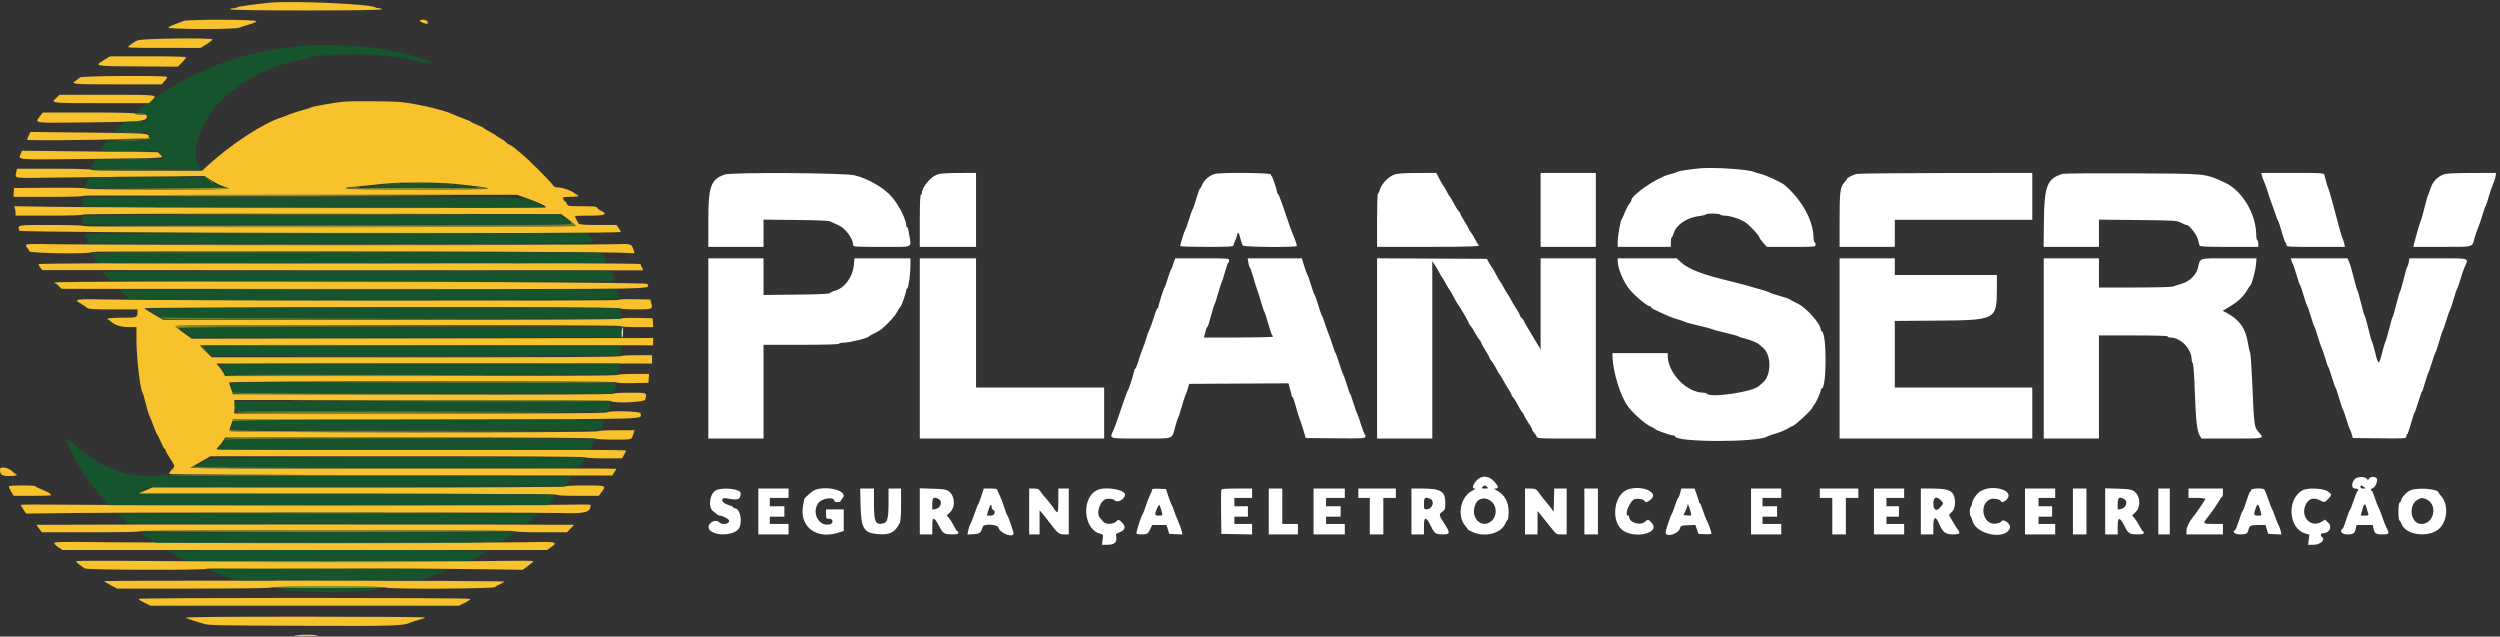
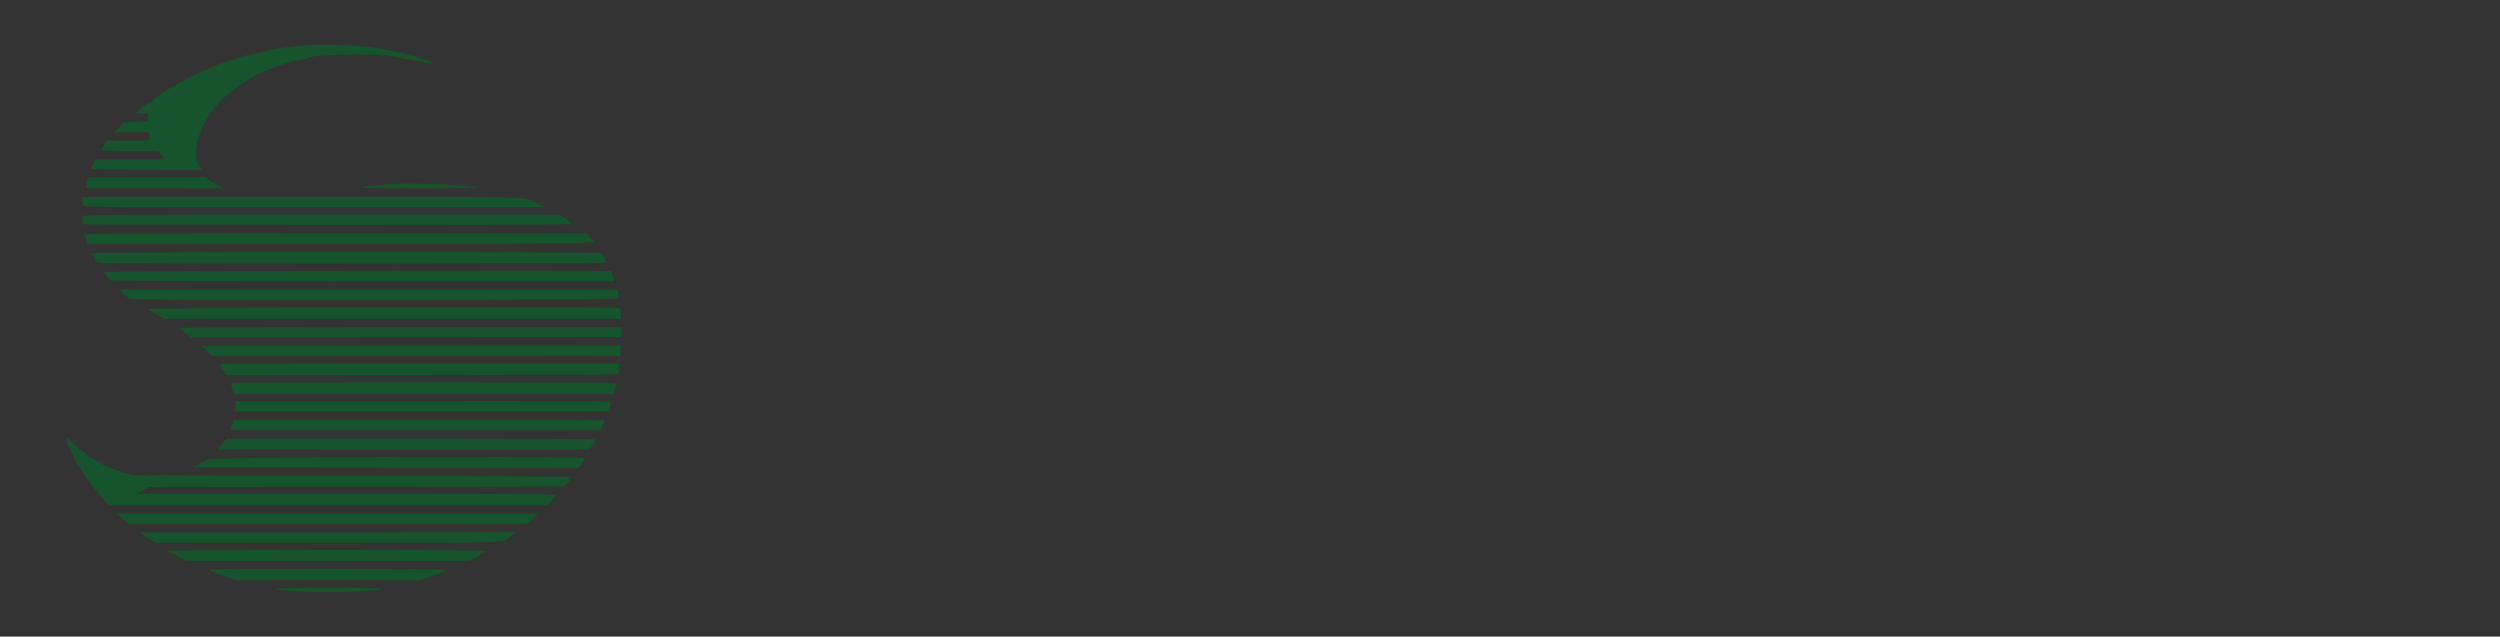
<svg xmlns="http://www.w3.org/2000/svg" id="svg" version="1.1" width="400" height="101.854" viewBox="0, 0, 400,101.854">
  <rect x="0" y="0" width="400" height="101.854" fill="#333333" stroke="none" />
  <g id="svgg">
-     <path id="path0" d="M43.083 0.438 C 40.747 0.662,38.059 1.049,37.925 1.179 C 37.838 1.264,37.557 1.333,37.300 1.333 C 37.043 1.333,36.833 1.408,36.833 1.500 C 36.833 1.730,60.941 1.730,61.083 1.500 C 61.142 1.405,61.001 1.333,60.758 1.333 C 60.522 1.333,60.199 1.260,60.039 1.170 C 59.066 0.622,46.715 0.089,43.083 0.438 M29.333 3.368 C 29.104 3.467,28.479 3.706,27.943 3.899 C 27.408 4.092,26.958 4.325,26.943 4.417 C 26.898 4.702,37.621 4.724,38.243 4.440 C 38.522 4.313,39.256 4.076,39.875 3.913 C 40.563 3.732,41.000 3.530,41.000 3.392 C 41.000 3.101,30.004 3.078,29.333 3.368 M67.206 3.367 C 67.272 3.567,68.307 3.916,68.439 3.783 C 68.477 3.745,68.461 3.591,68.403 3.441 C 68.277 3.112,67.097 3.040,67.206 3.367 M22.000 6.469 C 21.395 6.760,21.356 6.785,20.667 7.328 C 20.250 7.655,20.253 7.656,26.172 7.661 L 32.094 7.667 33.047 7.070 C 33.571 6.743,34.000 6.405,34.000 6.320 C 34.000 6.010,22.661 6.150,22.000 6.469 M16.597 9.635 C 15.061 10.593,14.988 10.579,22.020 10.627 L 28.457 10.671 29.144 9.984 C 29.521 9.606,29.789 9.230,29.739 9.148 C 29.688 9.066,26.976 9.005,23.615 9.010 L 17.583 9.020 16.597 9.635 M12.804 12.386 C 12.682 12.507,12.377 12.740,12.125 12.905 C 11.265 13.467,11.628 13.500,18.759 13.500 L 25.852 13.500 26.335 12.971 C 26.600 12.681,26.779 12.381,26.732 12.305 C 26.578 12.055,13.057 12.134,12.804 12.386 M9.018 15.650 C 8.089 16.517,7.943 16.500,16.179 16.500 L 23.859 16.500 24.346 16.013 C 25.211 15.148,25.370 15.167,17.184 15.167 L 9.535 15.167 9.018 15.650 M54.833 16.284 C 53.359 16.446,50.134 17.016,49.873 17.160 C 49.714 17.249,48.993 17.476,48.271 17.666 C 47.550 17.855,46.650 18.149,46.271 18.318 C 45.893 18.488,45.396 18.682,45.167 18.749 C 42.311 19.585,36.965 23.056,33.199 26.520 L 32.315 27.333 23.501 27.333 C 17.804 27.333,14.650 27.274,14.583 27.167 C 14.518 27.061,12.339 27.000,8.594 27.000 L 2.708 27.000 2.604 27.521 C 2.391 28.586,1.941 28.517,8.458 28.419 C 11.735 28.370,18.529 28.292,23.556 28.246 L 32.696 28.161 33.890 28.904 C 34.546 29.313,35.435 29.741,35.865 29.856 C 36.295 29.970,36.609 30.124,36.564 30.199 C 36.437 30.403,13.936 30.369,13.731 30.164 C 13.622 30.055,11.564 30.011,7.906 30.039 L 2.250 30.083 2.199 30.792 L 2.148 31.500 7.731 31.500 C 11.273 31.500,13.351 31.439,13.417 31.333 C 13.485 31.223,25.234 31.168,48.135 31.170 L 82.750 31.173 84.100 31.650 C 86.329 32.436,87.561 33.036,87.276 33.196 C 87.016 33.341,17.538 33.242,7.854 33.083 L 2.292 32.991 2.394 33.371 C 2.450 33.579,2.496 33.919,2.498 34.125 L 2.500 34.500 7.800 34.500 C 11.134 34.500,13.162 34.438,13.268 34.332 C 13.380 34.220,26.162 34.179,51.605 34.207 L 89.775 34.250 90.916 35.083 C 91.543 35.542,92.088 36.010,92.126 36.125 C 92.214 36.394,13.583 36.435,13.417 36.167 C 13.352 36.061,11.415 36.000,8.157 36.000 C 2.525 36.000,2.833 35.944,3.094 36.917 C 3.190 37.273,99.333 37.465,99.333 37.109 C 99.333 37.032,99.178 36.750,98.989 36.484 L 98.644 36.000 95.727 36.000 C 93.610 36.000,92.755 35.943,92.611 35.792 C 92.427 35.599,92.000 34.748,92.000 34.575 C 92.000 34.534,93.055 34.500,94.346 34.500 C 96.844 34.500,97.330 34.279,96.112 33.695 C 95.855 33.572,95.605 33.365,95.555 33.236 C 95.483 33.048,94.995 33.000,93.176 33.000 C 90.896 33.000,90.886 32.998,90.697 32.583 C 90.593 32.354,90.439 32.167,90.356 32.167 C 90.273 32.167,90.166 32.017,90.118 31.833 C 90.037 31.522,90.113 31.500,91.266 31.500 C 91.977 31.500,92.500 31.429,92.500 31.333 C 92.500 31.242,92.430 31.167,92.345 31.167 C 92.260 31.167,92.091 31.070,91.970 30.952 C 91.570 30.561,90.032 30.000,89.363 30.000 C 88.856 30.000,88.646 29.910,88.447 29.607 C 88.070 29.030,84.551 25.502,83.593 24.739 C 83.140 24.378,82.589 23.917,82.367 23.714 C 82.146 23.512,81.748 23.250,81.482 23.132 C 81.217 23.015,81.000 22.865,81.000 22.800 C 81.000 22.734,80.644 22.475,80.208 22.223 C 79.773 21.972,79.379 21.716,79.333 21.654 C 79.287 21.593,78.856 21.338,78.374 21.087 C 77.892 20.836,77.462 20.573,77.418 20.502 C 77.375 20.432,76.906 20.201,76.378 19.989 C 75.849 19.777,75.375 19.544,75.324 19.470 C 75.273 19.396,74.711 19.153,74.074 18.929 C 73.438 18.705,72.687 18.406,72.406 18.264 C 71.211 17.661,66.825 16.621,64.340 16.350 C 62.787 16.181,56.189 16.135,54.833 16.284 M6.425 18.557 C 5.527 19.735,5.196 19.682,12.958 19.599 C 22.189 19.499,23.399 19.406,23.469 18.792 C 23.521 18.341,23.507 18.333,22.604 18.333 C 22.099 18.333,21.640 18.258,21.583 18.167 C 21.517 18.060,18.862 18.000,14.165 18.000 L 6.850 18.000 6.425 18.557 M4.609 21.666 C 4.457 21.970,4.333 22.284,4.333 22.364 C 4.333 22.507,13.967 22.436,20.625 22.245 C 22.973 22.177,23.833 22.099,23.831 21.951 C 23.823 21.315,23.836 21.316,14.218 21.214 L 4.884 21.114 4.609 21.666 M3.339 24.569 C 2.936 25.628,2.027 25.558,14.542 25.424 C 26.910 25.290,26.242 25.330,25.658 24.754 L 25.250 24.352 14.381 24.234 L 3.511 24.116 3.339 24.569 M72.667 29.409 C 76.396 29.774,78.168 30.029,78.070 30.188 C 77.940 30.398,55.546 30.377,55.417 30.167 C 55.360 30.075,55.412 30.000,55.532 30.000 C 55.652 30.000,57.137 29.852,58.833 29.670 C 62.982 29.226,62.940 29.228,66.833 29.199 C 68.746 29.185,71.314 29.277,72.667 29.409 M4.167 39.233 C 4.167 39.367,4.265 39.575,4.384 39.696 C 4.504 39.818,4.652 40.048,4.712 40.208 C 4.841 40.549,14.667 40.672,14.667 40.333 C 14.667 40.153,93.758 40.232,98.805 40.417 L 101.528 40.516 101.413 40.133 C 101.062 38.959,101.114 38.975,97.950 39.084 C 94.331 39.208,16.194 39.208,9.292 39.083 C 4.872 39.003,4.167 39.024,4.167 39.233 M6.167 42.273 C 6.167 42.378,6.303 42.631,6.469 42.837 L 6.772 43.210 54.854 43.230 L 102.937 43.250 102.720 42.833 C 102.600 42.604,102.502 42.342,102.501 42.250 C 102.500 42.139,86.333 42.083,54.333 42.083 C 18.409 42.083,6.167 42.132,6.167 42.273 M8.667 45.208 C 8.667 45.277,8.745 45.333,8.841 45.333 C 8.937 45.333,9.199 45.531,9.423 45.772 L 9.830 46.212 56.748 46.231 C 107.613 46.252,103.815 46.318,103.573 45.417 C 103.480 45.071,8.667 44.863,8.667 45.208 M12.413 48.006 C 12.351 48.106,12.326 48.208,12.358 48.232 C 12.390 48.256,12.717 48.454,13.083 48.673 C 13.450 48.892,13.849 49.167,13.970 49.285 C 14.137 49.448,15.136 49.500,18.095 49.500 L 22.000 49.500 22.000 49.903 C 22.000 50.822,21.970 50.833,19.575 50.833 C 18.274 50.833,17.310 50.902,17.250 51.000 C 17.193 51.092,17.221 51.167,17.312 51.167 C 17.402 51.167,17.580 51.270,17.707 51.397 C 18.315 52.005,19.320 52.333,20.577 52.333 L 21.833 52.333 21.833 54.316 C 21.833 57.202,22.452 62.547,22.820 62.833 C 22.878 62.879,23.097 63.634,23.305 64.511 C 23.513 65.389,23.798 66.326,23.938 66.595 C 24.078 66.864,24.374 67.604,24.597 68.241 C 24.820 68.878,25.063 69.440,25.136 69.491 C 25.210 69.542,25.483 70.090,25.744 70.708 C 26.004 71.327,26.280 71.833,26.358 71.833 C 26.436 71.833,26.500 71.929,26.500 72.045 C 26.500 72.162,26.767 72.663,27.094 73.159 C 28.070 74.641,28.059 74.582,27.476 75.165 C 27.175 75.466,27.017 75.748,27.102 75.832 C 27.184 75.912,42.920 76.000,62.604 76.030 L 97.958 76.083 98.267 75.583 C 98.436 75.308,98.596 75.046,98.621 75.000 C 98.646 74.954,83.273 74.934,64.458 74.956 C 41.221 74.983,30.330 74.941,30.500 74.826 C 30.637 74.733,31.407 74.284,32.210 73.828 L 33.671 73.000 63.576 73.000 C 83.332 73.000,93.515 73.057,93.583 73.167 C 93.646 73.267,94.836 73.333,96.596 73.333 L 99.505 73.333 99.835 72.792 C 100.017 72.494,100.166 72.175,100.166 72.083 C 100.166 71.973,89.176 71.935,67.417 71.971 C 47.476 72.005,34.667 71.966,34.667 71.872 C 34.667 71.788,34.819 71.580,35.005 71.412 C 35.192 71.243,35.498 70.857,35.686 70.553 L 36.027 70.000 65.680 70.000 C 85.338 70.000,95.333 70.056,95.333 70.167 C 95.333 70.271,96.390 70.333,98.171 70.333 C 101.316 70.333,101.023 70.435,101.406 69.208 L 101.522 68.833 98.688 68.833 C 96.978 68.833,95.812 68.899,95.750 69.000 C 95.584 69.269,36.663 69.227,36.680 68.958 C 36.687 68.844,36.824 68.375,36.986 67.917 L 37.279 67.083 69.753 67.068 C 105.686 67.051,102.447 67.144,102.488 66.125 C 102.502 65.788,97.289 65.667,97.083 66.000 C 97.015 66.110,86.887 66.167,67.240 66.167 L 37.500 66.167 37.500 65.083 L 37.500 64.000 67.573 64.000 C 87.443 64.000,97.682 64.057,97.750 64.167 C 97.996 64.564,103.118 64.370,103.228 63.958 C 103.537 62.805,103.600 62.833,100.783 62.833 C 99.301 62.833,98.163 62.903,98.066 63.000 C 97.955 63.111,87.684 63.153,67.589 63.125 L 37.279 63.083 36.986 62.250 C 36.824 61.792,36.687 61.323,36.680 61.208 C 36.663 60.935,98.332 60.899,98.605 61.171 C 98.711 61.278,99.719 61.325,101.263 61.296 L 103.750 61.250 103.801 60.542 L 103.852 59.833 101.353 59.833 C 99.866 59.833,98.811 59.901,98.750 60.000 C 98.682 60.110,88.027 60.167,67.328 60.167 L 36.009 60.167 35.760 59.687 C 35.624 59.423,35.315 58.973,35.075 58.687 L 34.637 58.167 69.485 58.167 L 104.333 58.167 104.333 57.500 L 104.333 56.833 101.843 56.833 C 100.363 56.833,99.311 56.901,99.250 57.000 C 99.182 57.110,88.089 57.167,66.513 57.167 L 33.878 57.167 32.939 56.264 C 32.423 55.768,32.000 55.313,32.000 55.254 C 32.000 55.194,48.313 55.169,68.250 55.198 L 104.500 55.250 104.500 54.667 L 104.500 54.083 67.586 54.136 L 30.672 54.188 29.342 53.235 C 28.610 52.712,28.051 52.219,28.099 52.142 C 28.227 51.933,99.333 51.959,99.333 52.167 C 99.333 52.271,100.309 52.333,101.926 52.333 L 104.519 52.333 104.468 51.625 L 104.417 50.917 101.875 50.871 C 100.219 50.841,99.333 50.884,99.333 50.996 C 99.333 51.112,87.640 51.167,62.728 51.167 L 26.123 51.167 24.648 50.323 C 23.837 49.858,23.130 49.408,23.077 49.323 C 23.017 49.226,37.454 49.167,61.064 49.167 C 86.273 49.167,99.182 49.223,99.250 49.333 C 99.311 49.432,100.337 49.500,101.765 49.500 C 104.425 49.500,104.468 49.482,104.208 48.479 L 104.063 47.917 101.531 47.871 C 99.876 47.841,99.000 47.884,99.000 47.996 C 99.000 48.175,25.604 48.104,16.888 47.916 C 13.806 47.850,12.493 47.876,12.413 48.006 M0.000 75.072 C 0.000 75.964,0.277 76.167,1.496 76.167 C 2.165 76.167,2.667 76.095,2.667 76.000 C 2.667 75.908,2.603 75.833,2.525 75.833 C 2.447 75.833,2.147 75.608,1.860 75.333 C 1.275 74.775,-0.000 74.596,0.000 75.072 M1.436 77.802 C 1.390 77.876,1.540 78.251,1.769 78.635 L 2.186 79.333 5.176 79.333 C 6.821 79.333,8.167 79.290,8.167 79.238 C 8.167 79.015,7.684 78.715,6.708 78.332 C 6.135 78.107,5.667 77.865,5.667 77.795 C 5.667 77.623,1.542 77.630,1.436 77.802 M90.333 77.833 C 90.174 77.936,78.151 77.996,57.225 77.997 L 24.366 78.000 23.225 78.494 L 22.083 78.988 55.532 78.994 C 77.645 78.998,89.015 79.056,89.083 79.167 C 89.146 79.269,90.467 79.333,92.490 79.333 L 95.794 79.333 96.230 78.761 C 97.056 77.679,97.027 77.666,93.625 77.669 C 91.949 77.671,90.471 77.744,90.333 77.833 M3.333 80.791 C 3.333 80.863,3.525 81.204,3.758 81.548 L 4.183 82.173 11.633 82.084 C 21.705 81.962,85.012 81.963,89.500 82.084 C 93.754 82.199,94.494 82.007,94.499 80.785 C 94.500 80.713,92.906 80.697,90.958 80.750 C 86.500 80.871,20.047 80.871,10.458 80.750 C 6.540 80.700,3.333 80.719,3.333 80.791 M5.833 83.969 C 5.833 83.998,6.030 84.280,6.270 84.594 L 6.706 85.167 14.510 85.167 C 19.533 85.167,22.350 85.107,22.417 85.000 C 22.559 84.769,82.274 84.769,82.417 85.000 C 82.481 85.104,84.066 85.167,86.618 85.167 L 90.716 85.167 91.275 84.592 C 91.582 84.275,91.833 83.994,91.833 83.967 C 91.833 83.939,72.483 83.917,48.833 83.917 C 25.183 83.917,5.833 83.940,5.833 83.969 M8.667 86.890 C 8.667 87.018,8.965 87.320,9.330 87.561 L 9.993 88.000 48.762 88.000 L 87.532 88.000 88.058 87.633 C 89.404 86.693,89.156 86.637,84.150 86.750 C 78.648 86.874,27.945 86.874,16.875 86.750 C 9.922 86.672,8.667 86.693,8.667 86.890 M12.167 89.797 C 12.167 89.938,12.946 90.578,13.576 90.952 C 14.017 91.215,32.841 91.259,33.101 90.999 C 33.270 90.830,64.974 90.891,77.682 91.084 L 83.613 91.175 84.471 90.546 C 84.942 90.200,85.329 89.857,85.331 89.785 C 85.332 89.713,82.915 89.697,79.958 89.750 C 73.095 89.873,33.258 89.873,21.292 89.750 C 16.273 89.698,12.167 89.719,12.167 89.797 M16.668 92.981 C 16.669 93.037,17.138 93.329,17.710 93.630 L 18.750 94.176 31.032 94.171 C 39.035 94.168,43.350 94.109,43.417 94.000 C 43.483 93.892,46.721 93.833,52.583 93.833 C 58.446 93.833,61.683 93.892,61.750 94.000 C 61.930 94.291,78.921 94.222,79.214 93.929 C 79.344 93.798,79.725 93.577,80.059 93.438 C 80.393 93.298,80.667 93.124,80.667 93.050 C 80.667 92.977,66.267 92.908,48.667 92.898 C 31.067 92.888,16.667 92.925,16.668 92.981 M22.167 95.821 C 22.167 95.906,22.598 96.187,23.125 96.446 L 24.083 96.917 48.750 96.917 L 73.417 96.917 74.377 96.445 C 74.905 96.186,75.294 95.905,75.242 95.820 C 75.114 95.613,22.167 95.613,22.167 95.821 M29.768 98.834 C 29.860 98.927,30.306 99.109,30.759 99.240 C 31.213 99.371,31.996 99.613,32.500 99.778 C 33.350 100.056,34.506 100.082,48.333 100.131 C 63.413 100.185,64.465 100.152,65.750 99.583 C 66.025 99.462,66.644 99.266,67.125 99.149 C 67.606 99.033,68.000 98.876,68.000 98.802 C 68.000 98.727,59.360 98.667,48.800 98.667 C 35.920 98.667,29.655 98.722,29.768 98.834 M47.250 101.667 C 46.709 101.741,47.293 101.783,48.917 101.786 C 50.667 101.790,51.192 101.752,50.667 101.658 C 49.789 101.502,48.425 101.505,47.250 101.667 " stroke="none" fill="#f8c22c" fill-rule="evenodd" />
    <path id="path1" d="M48.833 7.275 C 45.568 7.583,44.450 7.722,43.667 7.918 C 43.163 8.044,41.822 8.344,40.688 8.585 C 39.553 8.826,38.503 9.090,38.354 9.172 C 38.205 9.253,37.408 9.518,36.583 9.760 C 35.758 10.002,35.008 10.254,34.917 10.321 C 34.825 10.388,34.375 10.579,33.917 10.746 C 33.458 10.912,32.746 11.225,32.335 11.441 C 31.923 11.657,31.527 11.833,31.454 11.833 C 31.334 11.833,29.295 12.915,27.021 14.184 C 26.528 14.460,26.015 14.795,25.880 14.930 C 25.745 15.064,25.428 15.281,25.176 15.412 C 24.923 15.543,24.591 15.841,24.438 16.075 C 24.284 16.309,24.021 16.500,23.852 16.500 C 23.533 16.500,21.833 17.788,21.833 18.029 C 21.833 18.105,22.246 18.167,22.750 18.167 L 23.667 18.167 23.667 18.732 C 23.667 19.449,23.527 19.500,21.557 19.500 L 19.975 19.500 19.113 20.330 L 18.250 21.159 20.962 21.163 L 23.675 21.167 23.837 21.594 C 24.192 22.526,24.289 22.500,20.507 22.500 L 17.014 22.500 16.590 23.223 C 16.357 23.621,16.167 23.996,16.167 24.056 C 16.167 24.117,18.214 24.167,20.717 24.167 L 25.268 24.167 25.804 24.719 C 26.570 25.511,26.640 25.500,20.657 25.500 L 15.203 25.500 15.093 25.937 C 15.033 26.177,14.868 26.489,14.727 26.630 C 14.504 26.853,14.502 26.905,14.713 27.022 C 14.886 27.120,28.624 27.237,32.151 27.171 C 32.340 27.168,32.333 27.109,32.117 26.870 C 29.822 24.335,32.832 17.356,37.542 14.292 C 37.977 14.009,38.333 13.724,38.333 13.659 C 38.333 13.594,38.550 13.451,38.816 13.341 C 39.081 13.231,39.439 13.015,39.611 12.862 C 40.651 11.935,45.106 10.154,47.632 9.655 C 48.613 9.461,49.533 9.243,49.676 9.170 C 50.664 8.665,60.069 8.534,62.583 8.990 C 63.042 9.073,64.467 9.335,65.750 9.573 C 69.370 10.243,69.305 10.235,68.945 9.942 C 68.777 9.805,68.252 9.601,67.778 9.489 C 67.304 9.377,66.878 9.226,66.831 9.155 C 66.743 9.020,62.905 8.149,60.631 7.748 C 57.965 7.277,51.543 7.019,48.833 7.275 M14.012 28.719 C 13.931 28.931,13.839 29.324,13.808 29.594 L 13.750 30.083 24.833 30.115 L 35.917 30.146 34.750 29.598 C 34.108 29.296,33.440 28.888,33.266 28.691 L 32.948 28.333 23.553 28.333 L 14.158 28.333 14.012 28.719 M63.333 29.431 C 55.012 29.983,55.779 30.138,66.833 30.138 C 72.511 30.138,76.549 30.078,76.279 29.997 C 74.965 29.602,66.396 29.228,63.333 29.431 M13.239 32.082 C 13.179 32.402,13.173 32.777,13.226 32.915 C 13.312 33.138,17.494 33.165,50.286 33.154 L 87.250 33.142 86.177 32.648 C 83.429 31.383,87.295 31.500,48.230 31.500 L 13.348 31.500 13.239 32.082 M13.233 34.567 C 13.184 34.696,13.167 35.052,13.197 35.359 L 13.250 35.917 52.468 35.959 C 78.763 35.987,91.653 35.945,91.583 35.833 C 91.526 35.741,91.038 35.365,90.499 34.999 L 89.518 34.333 51.421 34.333 C 18.857 34.333,13.310 34.367,13.233 34.567 M13.500 37.490 C 13.500 37.576,13.566 37.688,13.648 37.738 C 13.729 37.789,13.845 38.093,13.905 38.415 L 14.015 39.000 54.600 39.000 C 100.086 39.000,95.383 39.135,94.302 37.861 L 93.855 37.333 53.677 37.333 C 28.683 37.333,13.500 37.393,13.500 37.490 M14.738 40.519 C 14.675 40.621,14.694 40.752,14.780 40.810 C 14.865 40.869,15.031 41.153,15.148 41.442 C 15.265 41.732,15.523 42.012,15.722 42.065 C 16.286 42.216,96.557 42.178,96.795 42.027 C 97.080 41.847,96.634 40.750,96.178 40.506 C 95.705 40.253,14.895 40.265,14.738 40.519 M16.500 43.516 C 16.500 43.617,16.725 43.910,17.000 44.167 C 17.275 44.424,17.500 44.716,17.500 44.817 C 17.500 44.949,28.659 45.000,57.909 45.000 L 98.317 45.000 98.077 44.208 C 97.945 43.773,97.836 43.398,97.835 43.375 C 97.828 43.217,16.500 43.359,16.500 43.516 M19.712 46.976 C 20.100 47.330,20.580 47.705,20.781 47.810 C 21.510 48.191,99.000 48.070,99.000 47.687 C 99.000 47.516,98.953 47.141,98.896 46.854 L 98.792 46.333 58.900 46.333 L 19.007 46.333 19.712 46.976 M23.667 49.500 C 23.896 49.679,24.582 50.090,25.191 50.413 L 26.299 51.000 62.816 51.000 L 99.333 51.000 99.333 50.256 C 99.333 49.691,99.256 49.470,99.011 49.339 C 98.305 48.961,23.183 49.122,23.667 49.500 M28.592 52.467 C 28.679 52.541,29.170 52.916,29.683 53.301 L 30.615 54.001 65.016 53.959 L 99.417 53.917 99.467 53.125 L 99.518 52.333 63.976 52.333 C 44.427 52.333,28.505 52.394,28.592 52.467 M33.084 56.167 L 33.905 57.001 66.577 56.959 L 99.250 56.917 99.301 56.125 L 99.352 55.333 65.807 55.333 L 32.263 55.333 33.084 56.167 M35.102 58.375 C 35.169 58.490,35.439 58.902,35.703 59.292 L 36.183 60.000 67.383 59.997 C 84.543 59.996,98.666 59.940,98.768 59.872 C 98.869 59.805,98.991 59.394,99.039 58.958 L 99.126 58.167 67.053 58.167 C 41.441 58.167,35.005 58.209,35.102 58.375 M36.973 61.249 C 36.928 61.295,37.009 61.706,37.154 62.164 L 37.417 62.996 67.751 62.998 L 98.085 63.000 98.275 62.542 C 98.612 61.725,98.643 61.360,98.385 61.261 C 98.084 61.145,37.088 61.134,36.973 61.249 M37.667 65.000 L 37.667 65.833 67.484 65.833 L 97.302 65.833 97.553 65.097 C 97.691 64.691,97.761 64.316,97.708 64.263 C 97.655 64.210,84.124 64.167,67.639 64.167 L 37.667 64.167 37.667 65.000 M37.154 68.002 L 36.891 68.833 66.506 68.833 L 96.121 68.833 96.394 68.119 C 96.544 67.727,96.667 67.352,96.667 67.286 C 96.667 67.220,83.335 67.168,67.042 67.169 L 37.417 67.171 37.154 68.002 M10.667 70.473 C 10.667 70.773,12.255 74.167,12.473 74.333 C 12.534 74.379,12.763 74.754,12.983 75.167 C 13.202 75.579,13.507 76.067,13.659 76.250 C 13.812 76.433,14.045 76.743,14.177 76.937 C 14.706 77.718,15.853 79.131,16.628 79.958 L 17.448 80.833 52.496 80.833 L 87.544 80.833 88.305 80.072 C 88.916 79.461,89.019 79.281,88.825 79.158 C 88.681 79.067,75.121 79.001,55.167 78.996 L 21.750 78.986 22.833 78.451 L 23.917 77.917 57.075 77.874 L 90.234 77.831 90.700 77.384 C 90.957 77.139,91.167 76.843,91.167 76.727 C 91.167 76.611,91.298 76.440,91.458 76.347 C 91.657 76.231,81.459 76.175,59.408 76.172 C 40.900 76.169,26.999 76.104,26.908 76.019 C 26.816 75.934,26.260 75.938,25.583 76.029 C 23.791 76.272,20.286 75.974,19.250 75.492 C 19.067 75.406,18.392 75.142,17.750 74.905 C 17.108 74.668,16.471 74.383,16.333 74.273 C 16.196 74.163,15.746 73.891,15.333 73.670 C 14.921 73.448,14.438 73.132,14.260 72.967 C 14.083 72.802,13.881 72.667,13.811 72.667 C 13.643 72.667,11.474 70.837,11.199 70.463 C 10.917 70.080,10.667 70.084,10.667 70.473 M35.530 71.042 L 34.848 71.917 64.299 71.962 C 80.497 71.987,93.911 71.969,94.107 71.922 C 94.469 71.835,95.368 70.524,95.225 70.292 C 95.182 70.223,81.887 70.167,65.679 70.167 L 36.212 70.167 35.530 71.042 M33.147 73.477 C 32.929 73.648,32.356 73.987,31.875 74.230 C 31.394 74.473,31.000 74.709,31.000 74.753 C 31.000 74.797,44.865 74.833,61.811 74.833 L 92.622 74.833 93.061 74.170 C 93.303 73.806,93.500 73.431,93.500 73.337 C 93.500 72.975,33.611 73.115,33.147 73.477 M19.667 82.995 L 20.583 83.819 52.427 83.826 L 84.270 83.833 85.177 83.008 L 86.083 82.182 52.417 82.176 L 18.750 82.170 19.667 82.995 M22.984 85.627 C 23.296 85.878,23.857 86.252,24.231 86.458 L 24.912 86.833 52.403 86.833 C 83.264 86.833,80.326 86.950,81.827 85.662 L 82.404 85.167 52.410 85.169 L 22.417 85.170 22.984 85.627 M26.843 88.125 C 26.848 88.194,27.531 88.587,28.362 89.000 L 29.872 89.750 52.478 89.750 L 75.083 89.750 76.417 89.032 C 77.150 88.637,77.821 88.243,77.908 88.157 C 78.007 88.059,68.482 88.000,52.450 88.000 C 38.361 88.000,26.837 88.056,26.843 88.125 M33.697 91.114 C 33.317 91.266,33.961 91.582,35.968 92.227 L 37.853 92.833 52.488 92.833 L 67.124 92.833 68.854 92.266 C 71.110 91.526,71.570 91.314,71.296 91.140 C 71.066 90.994,34.061 90.969,33.697 91.114 M44.500 94.153 C 43.235 94.389,48.166 94.750,52.667 94.750 C 57.111 94.750,61.575 94.418,60.667 94.154 C 60.149 94.004,45.302 94.003,44.500 94.153 " stroke="none" fill="#15542c" fill-rule="evenodd" />
-     <path id="path2" d="M21.667 18.207 C 21.667 18.277,22.135 18.325,22.708 18.314 C 23.834 18.293,23.725 18.214,22.458 18.132 C 22.023 18.104,21.667 18.138,21.667 18.207 M21.042 19.456 C 21.477 19.490,22.190 19.490,22.625 19.456 C 23.060 19.422,22.704 19.393,21.833 19.393 C 20.962 19.393,20.606 19.422,21.042 19.456 M19.800 21.291 C 20.560 21.322,21.760 21.322,22.466 21.290 C 23.172 21.259,22.550 21.234,21.083 21.234 C 19.617 21.234,19.039 21.260,19.800 21.291 M18.958 22.458 C 19.898 22.487,21.435 22.487,22.375 22.458 C 23.315 22.428,22.546 22.404,20.667 22.404 C 18.787 22.404,18.019 22.428,18.958 22.458 M18.125 25.458 C 19.615 25.486,22.052 25.486,23.542 25.458 C 25.031 25.430,23.813 25.408,20.833 25.408 C 17.854 25.408,16.635 25.430,18.125 25.458 M14.810 27.210 C 14.879 27.280,18.720 27.317,23.343 27.293 L 31.750 27.250 23.217 27.167 C 18.523 27.121,14.740 27.140,14.810 27.210 M33.320 28.727 C 33.542 29.001,34.167 29.414,34.167 29.287 C 34.167 29.255,33.923 29.051,33.625 28.833 C 33.290 28.587,33.173 28.547,33.320 28.727 M63.044 29.453 C 63.297 29.491,63.672 29.490,63.877 29.451 C 64.082 29.411,63.875 29.380,63.417 29.381 C 62.958 29.382,62.791 29.415,63.044 29.453 M70.458 29.451 C 70.665 29.491,71.002 29.491,71.208 29.451 C 71.415 29.411,71.246 29.379,70.833 29.379 C 70.421 29.379,70.252 29.411,70.458 29.451 M56.417 30.000 L 55.750 30.119 56.333 30.126 C 56.654 30.130,57.104 30.073,57.333 30.000 C 57.869 29.828,57.375 29.828,56.417 30.000 M76.333 30.000 C 76.563 30.073,76.938 30.132,77.167 30.130 C 77.541 30.128,77.532 30.114,77.083 30.000 C 76.378 29.821,75.773 29.821,76.333 30.000 M30.875 31.458 C 40.477 31.482,56.190 31.482,65.792 31.458 C 75.394 31.435,67.537 31.415,48.333 31.415 C 29.129 31.415,21.273 31.435,30.875 31.458 M91.416 35.666 C 91.717 35.999,91.692 35.999,52.567 36.042 L 13.417 36.084 52.737 36.125 L 92.058 36.167 91.667 35.750 C 91.204 35.257,90.978 35.182,91.416 35.666 M34.375 39.125 C 45.535 39.149,63.798 39.149,74.958 39.125 C 86.119 39.101,76.987 39.082,54.667 39.082 C 32.346 39.082,23.215 39.101,34.375 39.125 M14.776 40.292 C 14.706 40.405,42.087 40.404,81.250 40.291 C 89.317 40.267,77.677 40.230,55.385 40.207 C 33.092 40.185,14.818 40.223,14.776 40.292 M36.972 43.292 C 48.094 43.315,66.244 43.315,77.305 43.292 C 88.366 43.268,79.267 43.249,57.083 43.249 C 34.900 43.249,25.850 43.268,36.972 43.292 M37.945 45.125 C 48.961 45.149,67.036 45.149,78.112 45.125 C 89.188 45.101,80.175 45.082,58.083 45.082 C 35.992 45.082,26.929 45.101,37.945 45.125 M39.138 46.292 C 50.077 46.315,67.927 46.315,78.805 46.292 C 89.683 46.268,80.733 46.249,58.917 46.249 C 37.100 46.249,28.200 46.268,39.138 46.292 M40.792 48.125 C 51.448 48.149,68.885 48.149,79.542 48.125 C 90.198 48.101,81.479 48.082,60.167 48.082 C 38.854 48.082,30.135 48.101,40.792 48.125 M25.907 50.904 C 26.199 51.142,29.739 51.163,62.824 51.126 L 99.417 51.085 62.750 51.001 C 42.583 50.955,25.971 50.855,25.833 50.779 C 25.696 50.704,25.729 50.760,25.907 50.904 M28.167 52.230 C 28.167 52.264,28.294 52.395,28.449 52.521 C 28.639 52.676,28.690 52.683,28.606 52.542 C 28.506 52.376,35.663 52.326,63.949 52.292 L 99.417 52.249 63.792 52.208 C 44.198 52.185,28.167 52.195,28.167 52.230 M32.167 55.298 C 32.167 55.370,32.560 55.801,33.042 56.256 L 33.917 57.083 33.090 56.209 L 32.263 55.334 65.840 55.292 L 99.417 55.249 65.792 55.208 C 47.298 55.185,32.167 55.226,32.167 55.298 M50.222 57.125 C 59.189 57.149,73.814 57.149,82.722 57.125 C 91.629 57.101,84.292 57.082,66.417 57.082 C 48.542 57.082,41.254 57.101,50.222 57.125 M37.642 65.875 C 37.711 65.944,51.151 65.982,67.509 65.959 L 97.250 65.917 67.383 65.833 C 50.957 65.787,37.573 65.806,37.642 65.875 M51.542 68.958 C 59.677 68.982,72.990 68.982,81.125 68.958 C 89.260 68.934,82.604 68.915,66.333 68.915 C 50.063 68.915,43.406 68.934,51.542 68.958 M35.979 70.292 C 35.776 70.550,35.780 70.560,36.017 70.375 C 36.227 70.212,42.504 70.159,65.683 70.125 L 95.083 70.082 65.645 70.041 C 37.779 70.002,36.195 70.016,35.979 70.292 M48.722 73.125 C 56.956 73.149,70.381 73.149,78.555 73.125 C 86.729 73.101,79.992 73.082,63.583 73.082 C 47.175 73.082,40.487 73.101,48.722 73.125 M30.875 74.610 C 30.760 74.657,30.667 74.763,30.667 74.847 C 30.667 74.939,42.911 74.984,61.542 74.959 L 92.417 74.918 61.699 74.875 C 41.328 74.847,31.015 74.776,31.084 74.666 C 31.195 74.487,31.187 74.484,30.875 74.610 M26.975 76.042 C 27.044 76.111,41.572 76.149,59.259 76.125 L 91.417 76.083 59.133 76.000 C 41.377 75.954,26.906 75.973,26.975 76.042 M40.638 77.958 C 49.743 77.982,64.593 77.982,73.638 77.958 C 82.683 77.935,75.233 77.915,57.083 77.915 C 38.933 77.915,31.533 77.935,40.638 77.958 M35.125 80.958 C 44.681 80.982,60.319 80.982,69.875 80.958 C 79.431 80.935,71.612 80.915,52.500 80.915 C 33.387 80.915,25.569 80.935,35.125 80.958 M35.708 82.125 C 44.944 82.149,60.056 82.149,69.292 82.125 C 78.527 82.101,70.971 82.082,52.500 82.082 C 34.029 82.082,26.473 82.101,35.708 82.125 M37.472 85.125 C 45.752 85.149,59.252 85.149,67.472 85.125 C 75.691 85.101,68.917 85.082,52.417 85.082 C 35.917 85.082,29.191 85.101,37.472 85.125 " stroke="none" fill="#6c7d2c" fill-rule="evenodd" />
-     <path id="path3" d="M272.000 26.933 C 270.545 27.061,268.581 27.364,268.417 27.487 C 268.325 27.556,267.725 27.748,267.083 27.914 C 265.052 28.440,261.000 31.214,261.000 32.078 C 261.000 32.184,260.865 32.416,260.700 32.594 C 260.534 32.771,260.219 33.367,259.999 33.917 C 259.779 34.467,259.537 35.002,259.462 35.106 C 259.250 35.398,258.833 37.768,258.833 38.681 L 258.833 39.500 263.083 39.500 L 267.333 39.500 267.333 38.750 C 267.333 38.337,267.390 38.000,267.459 38.000 C 267.529 38.000,267.684 37.681,267.803 37.292 C 268.223 35.927,269.931 34.795,271.925 34.561 C 272.430 34.502,272.883 34.389,272.931 34.310 C 273.055 34.109,275.124 34.130,275.250 34.333 C 275.307 34.425,275.592 34.500,275.885 34.501 C 276.923 34.503,278.726 35.126,279.495 35.750 C 280.220 36.337,281.494 37.743,281.497 37.958 C 281.499 38.072,281.771 38.466,282.103 38.833 L 282.705 39.500 286.603 39.500 C 290.349 39.500,290.500 39.487,290.500 39.177 C 290.500 38.999,290.425 38.807,290.333 38.750 C 290.242 38.693,290.166 38.408,290.165 38.115 C 290.159 35.329,288.320 31.964,285.500 29.579 C 285.019 29.172,282.576 28.038,281.750 27.838 C 281.292 27.727,280.767 27.569,280.583 27.488 C 279.697 27.094,274.207 26.739,272.000 26.933 M115.919 27.929 C 113.720 28.749,113.333 29.835,113.333 35.188 L 113.333 39.500 117.750 39.500 L 122.167 39.500 122.167 37.319 L 122.167 35.138 127.375 35.194 C 131.082 35.234,132.679 35.308,132.917 35.453 C 133.100 35.564,133.635 35.813,134.105 36.006 C 135.217 36.463,136.500 38.166,136.500 39.186 C 136.500 39.486,136.704 39.500,141.083 39.500 C 146.346 39.500,145.799 39.738,145.480 37.590 C 145.377 36.899,145.227 36.333,145.146 36.333 C 145.066 36.333,145.000 36.231,145.000 36.105 C 145.000 35.157,143.861 32.875,142.718 31.533 C 141.461 30.057,138.910 28.576,136.709 28.045 C 135.071 27.649,116.939 27.548,115.919 27.929 M149.942 27.925 C 148.871 28.318,147.500 29.988,147.500 30.900 C 147.500 31.047,147.425 31.167,147.333 31.167 C 147.227 31.167,147.167 32.667,147.167 35.333 L 147.167 39.500 151.667 39.500 L 156.167 39.500 156.167 33.583 L 156.167 27.667 153.375 27.678 C 151.411 27.687,150.393 27.760,149.942 27.925 M194.377 27.829 C 193.578 28.019,192.653 28.800,192.367 29.527 C 192.229 29.879,192.063 30.167,191.998 30.167 C 191.933 30.167,191.666 30.898,191.406 31.792 C 191.145 32.685,190.880 33.454,190.817 33.500 C 190.753 33.546,190.498 34.258,190.248 35.083 C 189.999 35.908,189.725 36.670,189.640 36.776 C 189.497 36.954,188.833 39.092,188.833 39.374 C 188.833 39.444,190.746 39.500,193.083 39.500 C 196.372 39.500,197.334 39.453,197.334 39.292 C 197.335 39.177,197.440 38.882,197.569 38.636 C 197.697 38.390,197.854 37.952,197.918 37.661 C 198.062 37.004,198.230 37.176,198.490 38.248 C 198.601 38.705,198.770 39.174,198.866 39.289 C 199.072 39.538,207.500 39.601,207.500 39.354 C 207.500 39.163,207.043 37.841,206.831 37.417 C 206.739 37.233,206.447 36.446,206.182 35.667 C 205.917 34.887,205.457 33.537,205.161 32.667 C 204.864 31.796,204.556 31.058,204.477 31.028 C 204.398 30.997,204.333 30.887,204.333 30.782 C 204.333 30.433,203.603 28.251,203.467 28.194 C 203.394 28.164,203.333 28.033,203.333 27.903 C 203.333 27.640,195.448 27.575,194.377 27.829 M223.084 27.934 C 222.151 28.275,221.070 29.387,220.808 30.273 C 220.690 30.673,220.535 31.000,220.464 31.000 C 220.392 31.000,220.333 32.912,220.333 35.250 L 220.333 39.500 228.407 39.500 C 235.472 39.500,237.185 39.424,236.543 39.139 C 236.473 39.108,236.229 38.711,236.000 38.255 C 235.771 37.799,235.452 37.279,235.292 37.099 C 235.131 36.918,235.000 36.708,235.000 36.631 C 235.000 36.555,234.700 36.017,234.333 35.436 C 233.967 34.856,233.667 34.309,233.667 34.222 C 233.667 34.134,233.523 33.909,233.347 33.720 C 233.172 33.531,232.824 32.974,232.575 32.480 C 232.327 31.987,232.068 31.546,232.001 31.500 C 231.933 31.454,231.709 31.079,231.503 30.667 C 231.297 30.254,231.030 29.804,230.910 29.667 C 230.791 29.529,230.496 29.023,230.254 28.542 L 229.816 27.667 226.783 27.678 C 224.561 27.687,223.572 27.755,223.084 27.934 M246.500 33.583 L 246.500 39.500 250.917 39.500 L 255.333 39.500 255.333 33.583 L 255.333 27.667 250.917 27.667 L 246.500 27.667 246.500 33.583 M297.083 27.823 C 296.465 27.973,295.500 28.466,295.500 28.631 C 295.500 28.698,295.319 28.949,295.097 29.188 C 294.429 29.908,294.335 30.650,294.334 35.208 L 294.333 39.500 298.750 39.500 L 303.167 39.500 303.167 37.333 L 303.167 35.167 314.167 35.167 L 325.167 35.167 325.167 31.417 L 325.167 27.667 311.375 27.684 C 303.790 27.693,297.358 27.756,297.083 27.823 M329.990 27.820 C 327.552 28.586,327.098 29.719,327.029 35.208 L 326.975 39.500 331.404 39.500 L 335.833 39.500 335.833 37.319 L 335.833 35.139 342.042 35.205 C 348.037 35.268,348.274 35.283,348.950 35.635 C 349.335 35.836,349.738 36.000,349.845 36.000 C 350.277 36.000,351.449 37.472,351.657 38.277 C 351.772 38.720,351.894 39.177,351.928 39.292 C 351.975 39.452,353.068 39.500,356.661 39.500 L 361.333 39.500 361.333 39.010 C 361.333 38.740,361.258 38.473,361.167 38.417 C 361.075 38.360,361.000 38.025,361.000 37.671 C 361.000 34.248,358.769 30.498,355.964 29.206 C 352.774 27.737,353.275 27.787,341.000 27.733 C 335.179 27.707,330.225 27.746,329.990 27.820 M361.911 28.119 C 361.973 28.368,362.160 28.874,362.326 29.244 C 362.492 29.614,362.755 30.367,362.912 30.917 C 363.068 31.467,363.295 32.142,363.416 32.417 C 363.538 32.692,363.805 33.442,364.010 34.083 C 364.215 34.725,364.434 35.287,364.496 35.333 C 364.559 35.379,364.823 36.185,365.084 37.125 C 365.344 38.065,365.619 38.833,365.695 38.833 C 365.771 38.833,365.833 38.983,365.833 39.167 C 365.833 39.492,365.944 39.500,370.513 39.500 L 375.193 39.500 375.075 38.964 C 375.011 38.669,374.894 38.313,374.816 38.172 C 374.683 37.931,374.273 36.466,373.161 32.250 C 372.895 31.242,372.603 30.267,372.512 30.083 C 372.422 29.900,372.265 29.412,372.164 29.000 C 372.063 28.587,371.942 28.119,371.896 27.958 C 371.817 27.689,371.429 27.667,366.804 27.667 L 361.797 27.667 361.911 28.119 M390.935 27.928 C 390.003 28.269,389.214 29.109,388.909 30.083 C 388.766 30.542,388.579 31.046,388.493 31.203 C 388.407 31.361,388.145 32.286,387.910 33.260 C 387.676 34.234,387.414 35.155,387.328 35.307 C 387.198 35.537,386.573 37.690,386.220 39.125 L 386.128 39.500 390.689 39.497 C 395.885 39.495,395.514 39.589,395.905 38.167 C 396.068 37.571,396.337 36.783,396.502 36.417 C 396.667 36.050,396.974 35.150,397.184 34.417 C 397.394 33.683,397.617 33.046,397.680 33.000 C 397.743 32.954,397.961 32.317,398.165 31.583 C 398.369 30.850,398.684 29.922,398.865 29.520 C 399.046 29.119,399.236 28.537,399.286 28.228 L 399.377 27.667 395.480 27.678 C 392.545 27.687,391.423 27.749,390.935 27.928 M113.333 55.750 L 113.333 70.167 117.750 70.167 L 122.167 70.167 122.167 62.667 L 122.167 55.167 128.157 55.167 C 131.970 55.167,134.184 55.106,134.250 55.000 C 134.307 54.908,134.607 54.833,134.918 54.833 C 135.910 54.833,138.780 54.134,139.000 53.839 C 139.046 53.777,139.458 53.548,139.917 53.330 C 140.375 53.112,140.964 52.742,141.226 52.508 C 142.331 51.523,143.206 50.541,143.528 49.927 C 143.717 49.566,143.968 49.175,144.085 49.057 C 144.301 48.842,145.000 46.801,145.000 46.389 C 145.000 46.267,145.066 46.167,145.146 46.167 C 145.347 46.167,145.667 43.909,145.667 42.493 L 145.667 41.333 141.191 41.333 L 136.715 41.333 136.613 42.426 C 136.434 44.337,135.129 46.107,133.592 46.520 C 133.221 46.619,132.863 46.787,132.798 46.892 C 132.714 47.027,131.139 47.100,127.423 47.141 L 122.167 47.199 122.167 44.266 L 122.167 41.333 117.750 41.333 L 113.333 41.333 113.333 55.750 M147.167 55.750 L 147.167 70.167 161.917 70.167 L 176.667 70.167 176.667 66.083 L 176.667 62.000 166.417 62.000 L 156.167 62.000 156.167 51.667 L 156.167 41.333 151.667 41.333 L 147.167 41.333 147.167 55.750 M187.865 41.792 C 187.768 42.044,187.636 42.438,187.572 42.667 C 187.508 42.896,187.406 43.121,187.347 43.167 C 187.288 43.212,187.057 43.850,186.833 44.583 C 186.610 45.317,186.380 45.954,186.322 46.000 C 186.199 46.097,185.333 48.841,185.333 49.134 C 185.333 49.244,185.270 49.333,185.193 49.333 C 185.116 49.333,184.841 50.027,184.582 50.875 C 184.324 51.723,184.020 52.567,183.907 52.750 C 183.793 52.933,183.574 53.533,183.418 54.083 C 183.262 54.633,183.001 55.383,182.838 55.750 C 182.675 56.117,182.371 56.998,182.163 57.708 C 181.955 58.419,181.721 59.000,181.642 59.000 C 181.564 59.000,181.500 59.090,181.500 59.199 C 181.500 59.489,180.635 62.235,180.513 62.333 C 180.456 62.379,180.192 63.054,179.928 63.833 C 178.981 66.620,178.394 68.260,178.116 68.895 C 177.523 70.248,177.238 70.167,182.563 70.167 C 187.984 70.167,187.476 70.337,188.016 68.333 C 188.227 67.554,188.445 66.879,188.502 66.833 C 188.559 66.787,188.816 66.004,189.072 65.092 C 189.329 64.180,189.607 63.317,189.691 63.175 C 189.775 63.033,189.939 62.579,190.054 62.167 L 190.265 61.417 198.203 61.373 L 206.142 61.330 206.404 62.232 C 206.549 62.729,206.667 63.211,206.667 63.303 C 206.667 63.396,206.730 63.497,206.807 63.528 C 206.884 63.558,207.117 64.219,207.325 64.995 C 207.533 65.772,207.783 66.597,207.881 66.828 C 207.979 67.060,208.253 67.887,208.490 68.667 L 208.921 70.083 213.631 70.128 C 217.841 70.167,218.353 70.143,218.445 69.902 C 218.502 69.754,218.476 69.584,218.386 69.525 C 218.297 69.465,218.016 68.742,217.762 67.917 C 217.508 67.092,217.244 66.342,217.175 66.250 C 217.107 66.158,216.841 65.408,216.584 64.583 C 216.326 63.758,216.069 63.046,216.011 63.000 C 215.953 62.954,215.727 62.317,215.509 61.583 C 215.290 60.850,215.022 60.099,214.911 59.915 C 214.801 59.730,214.506 58.905,214.255 58.081 C 214.004 57.257,213.749 56.546,213.688 56.500 C 213.628 56.454,213.403 55.854,213.188 55.167 C 212.973 54.479,212.699 53.692,212.579 53.417 C 212.458 53.142,212.189 52.392,211.981 51.750 C 211.773 51.108,211.558 50.546,211.502 50.500 C 211.446 50.454,211.186 49.704,210.924 48.833 C 210.661 47.962,210.393 47.212,210.328 47.167 C 210.263 47.121,210.005 46.408,209.755 45.583 C 209.505 44.758,209.240 44.008,209.166 43.917 C 209.093 43.825,208.868 43.206,208.667 42.542 L 208.301 41.333 203.962 41.333 L 199.624 41.333 199.737 42.037 C 199.798 42.424,199.911 42.780,199.986 42.828 C 200.061 42.877,200.322 43.629,200.567 44.500 C 200.811 45.371,201.081 46.233,201.166 46.417 C 201.251 46.600,201.509 47.415,201.740 48.228 C 201.970 49.040,202.223 49.790,202.302 49.894 C 202.382 49.998,202.654 50.833,202.907 51.750 C 203.160 52.667,203.435 53.488,203.517 53.575 C 203.599 53.662,203.667 53.793,203.667 53.867 C 203.667 53.940,201.183 54.000,198.147 54.000 L 192.628 54.000 192.735 53.625 C 192.793 53.419,192.886 53.044,192.942 52.792 C 192.997 52.540,193.098 52.333,193.166 52.333 C 193.234 52.333,193.502 51.527,193.760 50.542 C 194.019 49.556,194.277 48.712,194.335 48.667 C 194.392 48.621,194.649 47.833,194.905 46.917 C 195.161 46.000,195.427 45.175,195.495 45.083 C 195.563 44.992,195.796 44.260,196.014 43.458 C 196.232 42.656,196.468 42.000,196.538 42.000 C 196.609 42.000,196.667 41.850,196.667 41.667 C 196.667 41.342,196.556 41.333,192.354 41.333 L 188.040 41.333 187.865 41.792 M220.333 55.749 L 220.333 70.167 224.750 70.167 L 229.167 70.167 229.167 55.977 L 229.167 41.787 229.547 42.352 C 229.757 42.662,230.102 43.254,230.315 43.667 C 230.529 44.079,230.752 44.454,230.811 44.500 C 230.871 44.546,231.138 44.996,231.405 45.500 C 231.672 46.004,231.943 46.454,232.007 46.500 C 232.071 46.546,232.327 46.987,232.575 47.480 C 232.824 47.974,233.098 48.461,233.185 48.564 C 233.480 48.915,235.000 51.522,235.000 51.678 C 235.000 51.763,235.131 51.970,235.292 52.136 C 235.452 52.303,235.771 52.804,236.000 53.250 C 236.229 53.696,236.548 54.197,236.708 54.364 C 236.869 54.530,237.000 54.744,237.000 54.837 C 237.000 54.931,237.300 55.483,237.667 56.064 C 238.033 56.644,238.333 57.191,238.333 57.278 C 238.333 57.366,238.477 57.591,238.653 57.780 C 238.828 57.969,239.176 58.526,239.425 59.020 C 239.673 59.513,239.932 59.954,239.999 60.000 C 240.067 60.046,240.280 60.396,240.474 60.778 C 240.668 61.160,241.053 61.808,241.330 62.219 C 241.607 62.629,241.833 63.048,241.833 63.149 C 241.833 63.250,241.965 63.466,242.125 63.629 C 242.285 63.791,242.630 64.351,242.891 64.872 C 243.153 65.393,243.471 65.907,243.600 66.014 C 243.728 66.120,243.834 66.292,243.834 66.395 C 243.834 66.499,244.134 67.033,244.500 67.583 C 244.866 68.133,245.166 68.663,245.166 68.760 C 245.166 68.858,245.302 69.083,245.467 69.260 C 245.632 69.438,245.817 69.715,245.878 69.875 C 245.981 70.143,246.366 70.167,250.661 70.167 L 255.333 70.167 255.333 55.750 L 255.333 41.333 250.917 41.333 L 246.500 41.333 246.500 48.620 L 246.500 55.906 245.948 54.995 C 244.165 52.049,243.833 51.478,243.833 51.355 C 243.833 51.280,243.683 51.083,243.500 50.917 C 243.317 50.751,243.167 50.531,243.167 50.429 C 243.167 50.326,242.921 49.869,242.621 49.413 C 242.321 48.957,241.900 48.246,241.686 47.833 C 241.472 47.421,241.248 47.046,241.189 47.000 C 241.129 46.954,240.862 46.504,240.595 46.000 C 240.328 45.496,240.057 45.046,239.993 45.000 C 239.929 44.954,239.673 44.513,239.425 44.020 C 239.176 43.526,238.898 43.039,238.807 42.936 C 238.716 42.834,238.476 42.450,238.274 42.083 L 237.906 41.417 229.120 41.374 L 220.333 41.330 220.333 55.749 M258.835 41.792 C 258.840 42.930,259.755 45.130,260.701 46.278 C 261.616 47.389,263.561 49.000,263.988 49.000 C 264.086 49.000,264.167 49.066,264.167 49.148 C 264.167 49.229,264.410 49.409,264.708 49.549 C 266.988 50.614,267.533 50.841,268.417 51.091 C 268.967 51.246,269.492 51.431,269.583 51.501 C 269.675 51.571,270.650 51.834,271.750 52.086 C 272.850 52.337,273.825 52.598,273.917 52.664 C 274.008 52.731,274.983 52.995,276.083 53.250 C 277.183 53.505,278.121 53.766,278.167 53.830 C 278.212 53.894,278.625 54.035,279.083 54.143 C 280.050 54.372,281.159 54.824,281.457 55.109 C 281.572 55.218,281.843 55.448,282.060 55.618 C 283.457 56.717,283.448 60.102,282.046 61.221 C 281.837 61.389,281.561 61.630,281.433 61.757 C 280.501 62.690,273.798 63.698,273.109 63.009 C 273.013 62.913,272.788 62.833,272.610 62.833 C 269.878 62.833,266.833 59.696,266.833 56.882 L 266.833 56.500 262.417 56.500 L 258.000 56.500 258.012 57.125 C 258.059 59.541,259.332 63.579,260.524 65.097 C 261.466 66.297,263.322 67.921,264.141 68.263 C 264.470 68.401,264.778 68.576,264.827 68.652 C 264.948 68.839,267.270 69.667,267.677 69.667 C 267.854 69.667,268.000 69.732,268.000 69.812 C 268.000 70.788,281.393 70.807,282.750 69.833 C 282.842 69.767,283.479 69.547,284.167 69.344 C 284.854 69.141,285.696 68.793,286.038 68.571 C 286.380 68.349,286.720 68.167,286.794 68.167 C 287.116 68.167,290.000 65.489,290.000 65.190 C 290.000 65.114,290.148 64.880,290.329 64.672 C 290.635 64.319,291.333 62.689,291.333 62.327 C 291.333 62.239,291.398 62.167,291.477 62.167 C 292.283 62.167,292.307 53.297,291.501 53.028 C 291.409 52.997,291.333 52.899,291.333 52.810 C 291.333 51.803,289.009 49.195,287.492 48.501 C 286.992 48.272,286.502 48.009,286.403 47.917 C 286.304 47.825,285.554 47.566,284.736 47.341 C 283.919 47.117,283.212 46.880,283.166 46.815 C 283.120 46.750,282.370 46.498,281.500 46.253 C 280.629 46.009,279.542 45.700,279.083 45.566 C 278.625 45.433,277.650 45.182,276.917 45.010 C 272.455 43.959,270.164 43.079,268.926 41.939 L 268.268 41.333 263.551 41.333 L 258.833 41.333 258.835 41.792 M294.333 55.750 L 294.333 70.167 309.750 70.167 L 325.167 70.167 325.167 66.083 L 325.167 62.000 314.167 62.000 L 303.167 62.000 303.167 56.675 L 303.167 51.350 310.042 51.299 C 319.368 51.229,319.500 51.159,319.500 46.225 L 319.500 44.000 311.333 44.000 L 303.167 44.000 303.167 42.667 L 303.167 41.333 298.750 41.333 L 294.333 41.333 294.333 55.750 M327.000 55.750 L 327.000 70.167 331.417 70.167 L 335.833 70.167 335.833 61.917 L 335.833 53.667 341.333 53.667 C 344.889 53.667,346.833 53.726,346.833 53.833 C 346.833 53.925,347.011 54.000,347.229 54.000 C 348.908 54.000,350.667 55.817,350.667 57.552 C 350.667 57.762,350.745 58.012,350.841 58.108 C 350.945 58.212,351.078 60.028,351.170 62.599 C 351.338 67.308,351.519 68.949,351.955 69.686 L 352.239 70.167 357.119 70.167 C 362.358 70.167,362.294 70.180,361.506 69.282 C 360.635 68.290,360.675 68.587,360.327 60.533 C 360.234 58.397,360.092 56.522,360.010 56.366 C 359.928 56.211,359.771 55.521,359.661 54.833 C 359.287 52.490,358.275 51.107,356.099 49.967 L 355.634 49.724 356.833 49.012 C 358.093 48.263,359.027 47.360,359.583 46.354 C 359.767 46.022,359.972 45.725,360.039 45.695 C 360.258 45.598,360.849 43.444,360.950 42.375 L 361.048 41.333 356.636 41.333 C 351.613 41.333,352.097 41.182,351.655 42.894 C 351.362 44.030,350.331 45.023,349.048 45.403 C 348.518 45.560,347.911 45.759,347.700 45.845 C 347.489 45.930,344.741 46.000,341.575 46.000 L 335.833 46.000 335.833 43.667 L 335.833 41.333 331.417 41.333 L 327.000 41.333 327.000 55.750 M366.626 41.708 C 366.678 41.915,366.767 42.121,366.824 42.167 C 366.881 42.212,367.138 42.962,367.395 43.833 C 367.652 44.704,367.924 45.492,367.999 45.583 C 368.075 45.675,368.328 46.415,368.564 47.228 C 368.799 48.040,369.055 48.790,369.133 48.894 C 369.211 48.998,369.487 49.796,369.747 50.667 C 370.007 51.538,370.268 52.288,370.327 52.333 C 370.386 52.379,370.606 53.017,370.816 53.750 C 371.026 54.483,371.333 55.383,371.498 55.750 C 371.663 56.117,371.932 56.904,372.095 57.500 C 372.259 58.096,372.442 58.621,372.503 58.667 C 372.564 58.712,372.828 59.462,373.090 60.333 C 373.353 61.204,373.617 61.954,373.678 62.000 C 373.739 62.046,373.993 62.796,374.243 63.667 C 374.492 64.537,374.757 65.325,374.831 65.417 C 374.906 65.508,375.171 66.258,375.420 67.083 C 375.668 67.908,375.932 68.658,376.004 68.750 C 376.077 68.842,376.204 69.179,376.287 69.500 L 376.438 70.083 380.719 70.128 C 384.916 70.171,385.000 70.166,385.000 69.836 C 385.000 69.651,385.062 69.500,385.138 69.500 C 385.214 69.500,385.489 68.731,385.750 67.792 C 386.010 66.852,386.273 66.046,386.335 66.000 C 386.396 65.954,386.661 65.204,386.924 64.333 C 387.186 63.462,387.452 62.712,387.514 62.667 C 387.577 62.621,387.795 61.983,387.999 61.250 C 388.202 60.517,388.427 59.842,388.499 59.750 C 388.570 59.658,388.832 58.908,389.080 58.083 C 389.329 57.258,389.594 56.508,389.669 56.417 C 389.743 56.325,390.007 55.538,390.255 54.667 C 390.504 53.796,390.764 53.008,390.834 52.917 C 390.904 52.825,391.165 52.075,391.414 51.250 C 391.663 50.425,391.927 49.675,392.002 49.583 C 392.076 49.492,392.341 48.704,392.591 47.833 C 392.840 46.962,393.094 46.212,393.156 46.167 C 393.217 46.121,393.440 45.483,393.650 44.750 C 393.859 44.017,394.174 43.102,394.349 42.717 C 395.017 41.247,395.283 41.333,390.091 41.333 L 385.515 41.333 385.400 41.958 C 385.337 42.302,385.233 42.621,385.169 42.667 C 385.105 42.712,384.841 43.612,384.583 44.667 C 384.325 45.721,384.063 46.621,384.000 46.667 C 383.937 46.712,383.675 47.612,383.417 48.667 C 383.159 49.721,382.896 50.621,382.833 50.667 C 382.771 50.712,382.508 51.612,382.250 52.667 C 381.992 53.721,381.732 54.621,381.672 54.667 C 381.613 54.712,381.381 55.486,381.157 56.386 C 380.645 58.442,380.528 58.454,380.051 56.500 C 379.839 55.629,379.596 54.795,379.512 54.647 C 379.427 54.499,379.155 53.524,378.907 52.481 C 378.658 51.437,378.404 50.546,378.342 50.500 C 378.280 50.454,378.019 49.554,377.763 48.500 C 377.506 47.446,377.237 46.508,377.165 46.417 C 377.093 46.325,376.835 45.425,376.593 44.417 C 376.351 43.408,376.030 42.302,375.878 41.958 L 375.603 41.333 371.067 41.333 L 366.531 41.333 366.626 41.708 M99.474 53.167 C 99.443 53.625,99.473 54.000,99.542 54.000 C 99.610 54.000,99.667 53.625,99.667 53.167 C 99.667 52.091,99.549 52.091,99.474 53.167 M236.179 76.955 C 235.607 77.649,235.513 78.164,235.958 78.171 C 236.121 78.173,235.983 78.303,235.646 78.463 C 233.650 79.413,233.025 82.621,234.523 84.229 C 234.693 84.413,234.833 84.614,234.833 84.678 C 234.833 84.741,235.224 84.960,235.701 85.166 C 237.596 85.981,240.118 85.340,240.797 83.869 C 240.955 83.529,241.149 83.202,241.229 83.144 C 241.309 83.086,241.379 82.554,241.385 81.962 C 241.400 80.321,240.726 79.110,239.417 78.429 C 238.969 78.196,238.956 78.169,239.292 78.168 C 239.844 78.166,239.756 77.758,239.042 76.998 C 238.137 76.037,236.950 76.019,236.179 76.955 M376.769 76.646 C 376.189 77.287,376.213 78.167,376.812 78.167 C 377.299 78.167,377.503 78.375,377.200 78.563 C 377.127 78.608,376.845 79.306,376.575 80.114 C 376.305 80.922,376.032 81.607,375.970 81.635 C 375.908 81.663,375.660 82.318,375.420 83.089 C 375.179 83.860,374.912 84.535,374.825 84.589 C 374.238 84.951,374.683 85.500,375.563 85.500 C 376.552 85.500,376.773 85.343,376.937 84.526 L 377.042 84.000 378.341 84.000 L 379.640 84.000 379.756 84.542 C 379.935 85.380,380.115 85.500,381.187 85.500 C 382.296 85.500,382.345 85.420,381.839 84.427 C 381.658 84.073,381.350 83.289,381.153 82.684 C 380.956 82.078,380.702 81.433,380.587 81.249 C 380.472 81.065,380.204 80.371,379.990 79.707 C 379.776 79.043,379.541 78.500,379.467 78.500 C 379.205 78.500,379.338 78.187,379.641 78.091 C 380.000 77.977,380.333 77.328,380.333 76.742 C 380.333 76.249,379.297 76.130,379.037 76.594 C 378.905 76.830,378.871 76.830,378.675 76.594 C 378.361 76.215,377.128 76.249,376.769 76.646 M237.940 77.917 C 238.163 78.139,238.124 78.167,237.589 78.167 C 237.074 78.167,237.018 78.131,237.202 77.923 C 237.478 77.610,237.632 77.608,237.940 77.917 M378.240 77.922 C 378.550 78.157,378.545 78.167,378.115 78.167 C 377.828 78.167,377.667 78.077,377.667 77.917 C 377.667 77.606,377.824 77.607,378.240 77.922 M114.558 78.450 C 113.533 78.961,113.250 81.163,114.125 81.819 C 114.377 82.008,114.674 82.239,114.785 82.332 C 114.895 82.424,115.063 82.500,115.156 82.500 C 115.647 82.500,116.667 83.063,116.667 83.334 C 116.667 83.856,115.557 84.034,115.107 83.583 C 114.354 82.830,112.841 84.014,113.553 84.799 C 114.547 85.898,117.744 85.644,118.300 84.422 C 118.827 83.266,118.375 81.333,117.577 81.333 C 117.443 81.333,117.333 81.261,117.333 81.173 C 117.333 81.085,117.015 80.928,116.625 80.823 C 115.351 80.483,115.133 79.481,116.390 79.743 C 118.106 80.099,118.500 79.942,118.500 78.900 C 118.500 78.231,115.651 77.905,114.558 78.450 M121.333 81.833 L 121.333 85.500 123.750 85.500 L 126.167 85.500 126.167 84.667 L 126.167 83.833 124.667 83.833 L 123.167 83.833 123.167 83.250 L 123.167 82.667 124.333 82.667 L 125.500 82.667 125.500 81.833 L 125.500 81.000 124.333 81.000 L 123.167 81.000 123.167 80.333 L 123.167 79.667 124.667 79.667 L 126.167 79.667 126.167 78.917 L 126.167 78.167 123.750 78.167 L 121.333 78.167 121.333 81.833 M130.390 78.388 C 129.980 78.540,128.667 79.691,128.667 79.898 C 128.667 79.920,128.587 80.369,128.490 80.895 C 127.867 84.263,130.615 86.366,134.148 85.225 L 135.000 84.949 135.000 83.225 L 135.000 81.500 133.583 81.500 L 132.167 81.500 132.167 82.250 C 132.167 82.972,132.185 83.000,132.667 83.000 C 133.326 83.000,133.408 83.737,132.766 83.898 C 131.057 84.327,129.821 82.082,130.905 80.517 C 131.478 79.690,133.500 79.423,133.500 80.175 C 133.500 80.262,133.725 80.333,134.000 80.333 C 134.275 80.333,134.500 80.270,134.500 80.192 C 134.500 80.115,134.652 79.876,134.837 79.662 C 135.767 78.590,132.424 77.632,130.390 78.388 M137.691 80.889 C 137.771 84.585,138.216 85.298,140.548 85.465 C 142.401 85.597,143.166 85.200,143.958 83.692 C 144.099 83.424,144.167 82.460,144.167 80.731 L 144.167 78.167 143.167 78.167 L 142.167 78.167 142.167 80.363 C 142.167 82.919,141.993 83.605,141.306 83.756 C 140.069 84.028,139.833 83.505,139.833 80.492 L 139.833 78.167 138.733 78.167 L 137.632 78.167 137.691 80.889 M147.167 81.816 L 147.167 85.500 148.167 85.500 L 149.167 85.500 149.167 84.250 C 149.167 83.563,149.223 83.001,149.292 83.003 C 149.575 83.008,149.813 83.297,150.251 84.165 C 150.854 85.360,151.051 85.488,152.292 85.495 C 153.109 85.499,153.333 85.446,153.333 85.250 C 153.333 85.112,153.265 85.000,153.182 85.000 C 153.098 85.000,152.860 84.644,152.653 84.208 C 152.445 83.773,152.097 83.199,151.878 82.934 L 151.480 82.451 151.976 81.997 C 152.933 81.123,152.800 79.256,151.730 78.555 C 151.359 78.312,150.851 78.238,149.216 78.191 L 147.167 78.132 147.167 81.816 M157.011 79.375 C 156.798 80.040,156.575 80.621,156.515 80.667 C 156.456 80.712,156.190 81.387,155.925 82.167 C 155.659 82.946,155.348 83.733,155.233 83.917 C 155.119 84.100,154.973 84.535,154.909 84.884 L 154.793 85.518 155.766 85.467 C 156.773 85.415,156.939 85.282,157.236 84.292 C 157.400 83.741,159.629 83.874,159.772 84.444 C 159.993 85.324,162.167 86.135,162.167 85.337 C 162.167 85.071,161.308 82.591,161.185 82.500 C 161.123 82.454,160.892 81.854,160.673 81.167 C 160.453 80.479,160.175 79.729,160.055 79.500 C 159.934 79.271,159.762 78.877,159.672 78.625 C 159.517 78.191,159.453 78.167,158.454 78.167 L 157.399 78.167 157.011 79.375 M164.667 81.833 L 164.667 85.500 165.500 85.500 L 166.333 85.500 166.333 83.575 L 166.333 81.649 166.708 82.066 C 166.915 82.295,167.458 82.984,167.917 83.596 C 169.196 85.306,169.436 85.500,170.274 85.500 L 171.000 85.500 171.000 81.833 L 171.000 78.167 170.167 78.167 L 169.333 78.167 169.333 80.083 C 169.333 82.078,169.239 82.309,168.741 81.542 C 168.391 81.004,167.558 79.941,167.083 79.428 C 166.899 79.230,166.616 78.865,166.454 78.617 C 166.206 78.239,166.040 78.167,165.413 78.167 L 164.667 78.167 164.667 81.833 M175.583 78.402 C 172.955 79.570,173.305 84.750,176.056 85.402 C 176.518 85.511,176.527 85.533,176.416 86.340 L 176.302 87.167 177.158 87.167 C 178.281 87.167,178.755 86.772,178.603 85.961 C 178.504 85.436,178.534 85.388,179.092 85.186 C 179.997 84.859,180.180 84.289,179.580 83.664 C 179.030 83.089,178.952 83.071,178.586 83.438 C 178.120 83.904,176.921 83.942,176.557 83.501 C 176.388 83.297,176.140 83.015,176.006 82.874 C 175.289 82.124,176.064 79.932,177.083 79.829 C 177.750 79.761,178.148 79.838,178.393 80.083 C 178.836 80.526,180.000 79.835,180.000 79.129 C 180.000 78.329,176.897 77.818,175.583 78.402 M184.333 78.370 C 184.333 78.490,184.195 78.850,184.025 79.169 C 183.856 79.489,183.549 80.275,183.343 80.917 C 183.138 81.558,182.898 82.170,182.811 82.276 C 182.627 82.498,181.833 84.933,181.833 85.273 C 181.833 85.433,182.067 85.499,182.625 85.497 C 183.576 85.494,183.684 85.429,184.058 84.625 L 184.349 84.000 185.492 84.000 L 186.635 84.000 186.859 84.708 L 187.083 85.417 188.140 85.467 L 189.197 85.517 189.077 84.967 C 189.011 84.664,188.755 83.967,188.509 83.417 C 188.263 82.867,187.958 82.079,187.830 81.667 C 187.702 81.254,187.549 80.879,187.490 80.833 C 187.431 80.787,187.197 80.188,186.970 79.500 L 186.557 78.250 185.445 78.201 C 184.614 78.164,184.333 78.207,184.333 78.370 M195.408 78.380 C 195.363 78.497,195.347 80.128,195.371 82.005 L 195.417 85.417 197.875 85.463 L 200.333 85.509 200.333 84.671 L 200.333 83.833 198.917 83.833 L 197.500 83.833 197.500 83.250 L 197.500 82.667 198.583 82.667 L 199.667 82.667 199.667 81.833 L 199.667 81.000 198.583 81.000 L 197.500 81.000 197.500 80.333 L 197.500 79.667 198.917 79.667 L 200.333 79.667 200.333 78.917 L 200.333 78.167 197.911 78.167 C 196.100 78.167,195.469 78.220,195.408 78.380 M203.000 81.833 L 203.000 85.500 205.333 85.500 L 207.667 85.500 207.667 84.667 L 207.667 83.833 206.417 83.833 L 205.167 83.833 205.167 81.000 L 205.167 78.167 204.083 78.167 L 203.000 78.167 203.000 81.833 M210.167 81.833 L 210.167 85.500 212.667 85.500 L 215.167 85.500 215.167 84.667 L 215.167 83.833 213.667 83.833 L 212.167 83.833 212.167 83.250 L 212.167 82.667 213.333 82.667 L 214.500 82.667 214.500 81.833 L 214.500 81.000 213.333 81.000 L 212.167 81.000 212.167 80.333 L 212.167 79.667 213.667 79.667 L 215.167 79.667 215.167 78.917 L 215.167 78.167 212.667 78.167 L 210.167 78.167 210.167 81.833 M217.333 78.917 L 217.333 79.667 218.250 79.667 L 219.167 79.667 219.167 82.583 L 219.167 85.500 220.250 85.500 L 221.333 85.500 221.333 82.583 L 221.333 79.667 222.333 79.667 L 223.333 79.667 223.333 78.917 L 223.333 78.167 220.333 78.167 L 217.333 78.167 217.333 78.917 M225.833 81.833 L 225.833 85.500 226.833 85.500 L 227.833 85.500 227.833 84.250 C 227.833 83.008,227.965 82.761,228.387 83.208 C 228.495 83.323,228.762 83.792,228.980 84.250 C 229.508 85.359,229.723 85.500,230.883 85.500 C 232.073 85.500,232.085 85.296,230.992 83.614 C 230.210 82.411,230.196 82.294,230.788 81.863 C 231.202 81.561,231.243 81.434,231.247 80.446 C 231.252 78.609,230.537 78.169,227.542 78.168 L 225.833 78.167 225.833 81.833 M244.000 81.833 L 244.000 85.500 245.000 85.500 L 246.000 85.500 246.006 83.625 L 246.011 81.750 246.343 82.167 C 246.526 82.396,246.842 82.790,247.046 83.042 C 247.250 83.295,247.582 83.707,247.785 83.959 C 249.097 85.590,248.976 85.500,249.848 85.500 L 250.667 85.500 250.667 81.833 L 250.667 78.167 249.672 78.167 L 248.678 78.167 248.630 80.005 L 248.583 81.843 247.917 80.980 C 247.550 80.505,247.136 79.995,246.998 79.847 C 246.859 79.700,246.563 79.317,246.339 78.998 C 245.794 78.218,245.708 78.172,244.792 78.169 L 244.000 78.167 244.000 81.833 M253.500 81.833 L 253.500 85.500 254.583 85.500 L 255.667 85.500 255.667 81.833 L 255.667 78.167 254.583 78.167 L 253.500 78.167 253.500 81.833 M260.250 78.403 C 258.293 79.276,257.767 83.067,259.384 84.635 C 261.159 86.355,265.867 85.375,264.243 83.623 C 263.752 83.093,263.622 83.069,263.252 83.438 C 262.519 84.171,260.667 83.650,260.667 82.710 C 260.667 82.595,260.592 82.500,260.500 82.500 C 259.795 82.500,260.792 80.068,261.583 79.856 C 262.122 79.711,263.048 79.896,263.139 80.167 C 263.240 80.469,263.677 80.341,264.194 79.857 C 265.476 78.659,262.299 77.488,260.250 78.403 M268.816 78.917 C 268.712 79.329,268.575 79.667,268.511 79.667 C 268.447 79.667,268.219 80.210,268.005 80.875 C 267.791 81.540,267.551 82.167,267.472 82.270 C 267.263 82.542,266.500 84.838,266.500 85.196 C 266.500 86.011,268.482 85.478,268.778 84.583 C 268.938 84.099,268.979 84.082,270.100 84.035 L 271.256 83.987 271.503 84.702 L 271.750 85.417 272.792 85.466 C 273.365 85.494,273.833 85.451,273.833 85.371 C 273.833 85.119,273.288 83.597,273.073 83.250 C 272.959 83.067,272.694 82.373,272.484 81.708 C 272.273 81.044,272.041 80.500,271.967 80.500 C 271.894 80.500,271.833 80.414,271.833 80.309 C 271.833 80.204,271.673 79.679,271.478 79.142 L 271.122 78.167 270.063 78.167 L 269.005 78.167 268.816 78.917 M280.167 81.833 L 280.167 85.500 282.583 85.500 L 285.000 85.500 285.000 84.667 L 285.000 83.833 283.500 83.833 L 282.000 83.833 282.000 83.250 L 282.000 82.667 283.167 82.667 L 284.333 82.667 284.333 81.833 L 284.333 81.000 283.167 81.000 L 282.000 81.000 282.000 80.333 L 282.000 79.667 283.500 79.667 L 285.000 79.667 285.000 78.917 L 285.000 78.167 282.583 78.167 L 280.167 78.167 280.167 81.833 M291.167 78.917 L 291.167 79.667 292.167 79.667 L 293.167 79.667 293.167 82.583 L 293.167 85.500 294.250 85.500 L 295.333 85.500 295.333 82.583 L 295.333 79.667 296.333 79.667 L 297.333 79.667 297.333 78.917 L 297.333 78.167 294.250 78.167 L 291.167 78.167 291.167 78.917 M299.833 81.833 L 299.833 85.500 302.250 85.500 L 304.667 85.500 304.667 84.667 L 304.667 83.833 303.250 83.833 L 301.833 83.833 301.833 83.250 L 301.833 82.667 302.833 82.667 L 303.833 82.667 303.833 81.833 L 303.833 81.000 302.833 81.000 L 301.833 81.000 301.833 80.333 L 301.833 79.667 303.250 79.667 L 304.667 79.667 304.667 78.917 L 304.667 78.167 302.250 78.167 L 299.833 78.167 299.833 81.833 M307.333 81.833 L 307.333 85.500 308.333 85.500 L 309.333 85.500 309.333 84.161 C 309.333 82.663,309.714 82.493,310.242 83.756 C 310.823 85.147,311.267 85.500,312.436 85.500 C 313.607 85.500,313.739 85.351,313.190 84.647 C 313.019 84.429,312.718 83.950,312.521 83.583 C 312.324 83.217,312.073 82.790,311.964 82.635 C 311.797 82.399,311.837 82.295,312.206 82.005 C 312.757 81.572,312.967 80.438,312.678 79.471 C 312.376 78.465,311.602 78.175,309.208 78.170 L 307.333 78.167 307.333 81.833 M316.889 78.586 C 316.213 78.991,315.500 80.081,315.500 80.709 C 315.500 80.858,315.425 81.027,315.333 81.083 C 315.132 81.208,315.110 82.369,315.305 82.592 C 315.381 82.679,315.530 83.053,315.635 83.423 C 316.247 85.584,320.971 86.430,321.587 84.489 C 321.791 83.846,320.514 82.874,320.200 83.434 C 320.110 83.595,319.742 83.737,319.276 83.789 C 317.209 84.022,316.551 80.542,318.531 79.848 C 319.001 79.684,320.167 79.931,320.167 80.195 C 320.167 80.490,320.702 80.312,321.099 79.884 C 322.386 78.495,318.857 77.406,316.889 78.586 M324.000 81.833 L 324.000 85.500 326.417 85.500 L 328.833 85.500 328.833 84.667 L 328.833 83.833 327.500 83.833 L 326.167 83.833 326.167 83.250 L 326.167 82.667 327.250 82.667 L 328.333 82.667 328.333 81.833 L 328.333 81.000 327.250 81.000 L 326.167 81.000 326.167 80.333 L 326.167 79.667 327.500 79.667 L 328.833 79.667 328.833 78.917 L 328.833 78.167 326.417 78.167 L 324.000 78.167 324.000 81.833 M331.667 81.833 L 331.667 85.500 332.750 85.500 L 333.833 85.500 333.833 81.833 L 333.833 78.167 332.750 78.167 L 331.667 78.167 331.667 81.833 M336.833 81.816 L 336.833 85.500 337.833 85.500 L 338.833 85.500 338.833 84.250 C 338.833 82.621,339.155 82.643,340.005 84.333 C 340.517 85.350,340.749 85.489,341.958 85.495 C 342.776 85.499,343.000 85.446,343.000 85.250 C 343.000 85.112,342.944 85.000,342.875 85.000 C 342.806 85.000,342.565 84.644,342.340 84.208 C 342.115 83.773,341.754 83.199,341.539 82.934 L 341.147 82.451 341.643 81.997 C 342.600 81.123,342.466 79.256,341.396 78.555 C 341.026 78.312,340.517 78.238,338.883 78.191 L 336.833 78.132 336.833 81.816 M345.333 81.833 L 345.333 85.500 346.250 85.500 L 347.167 85.500 347.167 81.833 L 347.167 78.167 346.250 78.167 L 345.333 78.167 345.333 81.833 M350.167 78.917 L 350.167 79.667 351.500 79.667 C 352.354 79.667,352.833 79.732,352.833 79.849 C 352.833 79.997,351.433 82.060,350.855 82.763 C 350.284 83.457,349.833 84.406,349.833 84.913 L 349.833 85.500 352.750 85.500 L 355.667 85.500 355.667 84.667 L 355.667 83.833 354.167 83.833 C 352.507 83.833,352.422 83.763,353.092 82.940 C 353.750 82.131,354.904 80.468,355.159 79.958 C 355.286 79.706,355.452 79.500,355.528 79.500 C 355.604 79.500,355.667 79.200,355.667 78.833 L 355.667 78.167 352.917 78.167 L 350.167 78.167 350.167 78.917 M360.167 78.417 C 360.167 78.554,360.103 78.667,360.026 78.667 C 359.949 78.667,359.679 79.342,359.425 80.168 C 359.172 80.993,358.902 81.708,358.825 81.755 C 358.747 81.803,358.477 82.496,358.225 83.296 C 357.972 84.096,357.706 84.775,357.633 84.806 C 357.069 85.041,357.561 85.500,358.375 85.497 C 359.425 85.494,359.603 85.398,359.762 84.748 C 359.928 84.074,360.075 84.006,361.359 84.003 L 362.468 84.000 362.693 84.708 L 362.917 85.417 363.973 85.467 L 365.030 85.517 364.915 84.967 C 364.852 84.664,364.707 84.267,364.593 84.083 C 364.478 83.900,364.217 83.262,364.011 82.667 C 363.806 82.071,363.581 81.508,363.511 81.417 C 363.442 81.325,363.169 80.612,362.905 79.833 C 362.642 79.054,362.349 78.362,362.255 78.294 C 361.907 78.046,360.167 78.148,360.167 78.417 M368.388 78.457 C 365.854 79.862,366.144 84.547,368.816 85.348 L 369.504 85.554 369.397 86.360 L 369.290 87.167 370.145 87.167 C 371.247 87.167,372.160 86.325,371.500 85.917 C 371.235 85.753,371.307 85.333,371.599 85.333 C 372.686 85.333,373.230 84.330,372.520 83.635 L 372.008 83.135 371.443 83.484 C 369.812 84.492,368.111 82.816,368.834 80.915 C 369.233 79.866,370.085 79.517,371.075 79.996 C 371.957 80.423,371.919 80.428,372.506 79.828 C 373.126 79.193,373.123 79.110,372.458 78.636 C 371.723 78.112,369.211 78.001,368.388 78.457 M385.628 78.463 C 385.018 78.744,384.167 79.699,384.167 80.102 C 384.167 80.214,384.073 80.337,383.958 80.375 C 383.687 80.465,383.666 83.125,383.936 83.298 C 384.038 83.363,384.173 83.581,384.236 83.781 C 384.834 85.699,388.861 86.132,390.417 84.446 C 391.643 83.117,391.726 80.602,390.586 79.372 C 390.355 79.123,390.167 78.871,390.167 78.811 C 390.167 78.213,386.738 77.950,385.628 78.463 M150.178 79.839 C 150.857 80.203,150.538 81.267,149.700 81.435 L 149.167 81.542 149.167 80.604 C 149.167 79.596,149.398 79.422,150.178 79.839 M228.741 79.770 C 229.655 80.120,229.233 81.490,228.208 81.497 C 227.865 81.500,227.833 81.424,227.833 80.583 C 227.833 79.624,227.992 79.482,228.741 79.770 M238.750 80.347 C 239.527 81.113,239.491 82.597,238.678 83.323 C 237.034 84.791,235.089 82.738,236.106 80.607 C 236.596 79.579,237.847 79.456,238.750 80.347 M310.583 80.099 C 311.000 80.548,310.999 80.550,310.363 81.256 C 309.807 81.873,309.333 81.564,309.333 80.583 C 309.333 79.498,309.843 79.301,310.583 80.099 M339.844 79.839 C 340.524 80.203,340.205 81.267,339.367 81.435 L 338.833 81.542 338.833 80.604 C 338.833 79.596,339.064 79.422,339.844 79.839 M388.100 79.840 C 390.085 80.553,389.546 83.821,387.442 83.831 C 385.576 83.840,385.238 80.562,387.031 79.842 C 387.538 79.639,387.540 79.639,388.100 79.840 M158.667 81.163 C 158.667 81.333,158.736 81.497,158.821 81.528 C 159.402 81.737,159.182 82.500,158.540 82.500 L 157.877 82.500 158.144 81.597 C 158.400 80.732,158.667 80.510,158.667 81.163 M185.805 81.603 C 186.067 82.525,186.078 82.500,185.417 82.500 C 184.738 82.500,184.694 82.325,185.121 81.339 C 185.444 80.593,185.528 80.625,185.805 81.603 M270.396 81.536 C 270.695 82.554,270.703 82.537,269.945 82.469 L 269.356 82.417 269.672 81.750 C 269.846 81.383,269.991 80.990,269.994 80.875 C 270.006 80.454,270.148 80.688,270.396 81.536 M361.639 81.603 C 361.901 82.527,361.913 82.500,361.229 82.500 C 360.569 82.500,360.535 82.302,360.994 81.098 C 361.210 80.530,361.370 80.655,361.639 81.603 M378.669 81.344 C 378.770 81.716,378.893 82.129,378.944 82.260 C 379.014 82.444,378.881 82.500,378.373 82.500 L 377.711 82.500 377.966 81.583 C 378.271 80.490,378.425 80.437,378.669 81.344 " stroke="none" fill="#ffffff" fill-rule="evenodd" />
-     <path id="path4" d="M20.750 22.167 L 17.583 22.261 20.792 22.297 C 22.844 22.320,24.000 22.273,24.000 22.167 C 24.000 22.075,23.981 22.016,23.958 22.036 C 23.935 22.056,22.492 22.115,20.750 22.167 M18.375 24.291 C 19.635 24.320,21.698 24.320,22.958 24.291 C 24.219 24.263,23.188 24.240,20.667 24.240 C 18.146 24.240,17.115 24.263,18.375 24.291 M19.042 28.292 C 21.585 28.317,25.748 28.317,28.292 28.292 C 30.835 28.266,28.754 28.245,23.667 28.245 C 18.579 28.245,16.498 28.266,19.042 28.292 M65.218 29.291 C 66.300 29.320,68.025 29.320,69.051 29.291 C 70.077 29.262,69.192 29.238,67.083 29.238 C 64.975 29.238,64.135 29.262,65.218 29.291 M61.544 29.453 C 61.797 29.491,62.172 29.490,62.377 29.451 C 62.582 29.411,62.375 29.380,61.917 29.381 C 61.458 29.382,61.291 29.415,61.544 29.453 M71.792 29.451 C 71.998 29.491,72.335 29.491,72.542 29.451 C 72.748 29.411,72.579 29.379,72.167 29.379 C 71.754 29.379,71.585 29.411,71.792 29.451 M25.083 30.167 L 13.750 30.253 25.115 30.293 C 32.556 30.320,36.516 30.276,36.583 30.167 C 36.640 30.075,36.626 30.018,36.552 30.040 C 36.477 30.062,31.317 30.119,25.083 30.167 M55.442 30.208 C 55.543 30.372,77.957 30.372,78.058 30.208 C 78.100 30.140,73.012 30.083,66.750 30.083 C 60.488 30.083,55.400 30.140,55.442 30.208 M13.442 31.292 C 13.373 31.405,37.121 31.404,70.417 31.291 C 77.292 31.267,67.302 31.230,48.218 31.207 C 29.134 31.185,13.485 31.223,13.442 31.292 M31.875 33.292 C 42.027 33.315,58.640 33.315,68.792 33.292 C 78.944 33.268,70.637 33.249,50.333 33.249 C 30.029 33.249,21.723 33.268,31.875 33.292 M32.388 34.292 C 42.914 34.315,60.089 34.315,70.555 34.292 C 81.021 34.268,72.408 34.249,51.417 34.249 C 30.425 34.249,21.862 34.268,32.388 34.292 M91.735 35.792 L 92.053 36.168 52.709 36.126 C 31.070 36.102,13.400 36.140,13.442 36.208 C 13.550 36.382,92.167 36.366,92.167 36.192 C 92.167 36.115,91.998 35.909,91.792 35.734 L 91.417 35.417 91.735 35.792 M33.625 37.292 C 44.648 37.315,62.685 37.315,73.708 37.292 C 84.731 37.268,75.713 37.249,53.667 37.249 C 31.621 37.249,22.602 37.268,33.625 37.292 M34.638 39.292 C 45.760 39.315,63.910 39.315,74.972 39.292 C 86.033 39.268,76.933 39.249,54.750 39.249 C 32.567 39.249,23.516 39.268,34.638 39.292 M28.090 52.155 C 28.038 52.240,28.082 52.365,28.190 52.431 C 28.311 52.506,28.340 52.479,28.266 52.359 C 28.177 52.215,36.939 52.157,63.782 52.125 L 99.417 52.083 63.802 52.041 C 41.952 52.016,28.149 52.060,28.090 52.155 M47.612 54.125 C 57.069 54.149,72.594 54.149,82.112 54.125 C 91.629 54.101,83.892 54.082,64.917 54.082 C 45.942 54.082,38.154 54.101,47.612 54.125 M35.975 60.042 C 36.044 60.111,50.197 60.149,67.425 60.125 L 98.750 60.083 67.300 60.000 C 50.002 59.954,35.906 59.973,35.975 60.042 M47.750 61.124 C 77.449 61.237,98.627 61.238,98.558 61.125 C 98.515 61.056,84.554 61.018,67.532 61.040 C 50.510 61.063,41.608 61.100,47.750 61.124 M37.210 62.833 C 37.270 63.054,40.798 63.083,67.681 63.084 L 98.083 63.085 67.760 63.042 C 43.765 63.008,37.405 62.956,37.289 62.791 C 37.180 62.638,37.159 62.649,37.210 62.833 M48.250 64.124 C 77.041 64.237,97.794 64.238,97.724 64.125 C 97.682 64.056,84.095 64.018,67.532 64.040 C 50.968 64.063,42.292 64.100,48.250 64.124 M37.539 65.167 C 37.539 65.487,37.573 65.619,37.615 65.458 C 37.657 65.298,37.657 65.035,37.615 64.875 C 37.573 64.715,37.539 64.846,37.539 65.167 M37.500 66.042 C 37.500 66.110,50.906 66.148,67.292 66.126 C 83.677 66.104,92.246 66.067,86.333 66.043 C 57.752 65.929,37.500 65.929,37.500 66.042 M37.278 67.111 C 37.217 67.172,37.168 67.303,37.169 67.403 C 37.171 67.510,37.225 67.499,37.304 67.375 C 37.408 67.211,43.621 67.159,67.093 67.125 L 96.750 67.082 67.069 67.041 C 50.745 67.019,37.339 67.050,37.278 67.111 M36.669 68.875 C 36.667 69.152,38.168 69.165,66.208 69.125 L 95.750 69.084 66.343 69.042 C 43.071 69.008,36.908 68.956,36.804 68.791 C 36.710 68.643,36.671 68.667,36.669 68.875 M35.792 81.958 C 44.981 81.982,60.019 81.982,69.208 81.958 C 78.398 81.935,70.879 81.915,52.500 81.915 C 34.121 81.915,26.602 81.935,35.792 81.958 M36.638 83.958 C 45.377 83.982,59.627 83.982,68.305 83.958 C 76.983 83.934,69.833 83.915,52.417 83.915 C 35.000 83.915,27.900 83.934,36.638 83.958 M22.442 84.958 C 22.400 85.027,35.888 85.083,52.417 85.083 C 68.945 85.083,82.433 85.027,82.391 84.958 C 82.290 84.795,22.543 84.795,22.442 84.958 M38.805 86.958 C 46.352 86.982,58.652 86.982,66.138 86.958 C 73.625 86.934,67.450 86.915,52.417 86.915 C 37.383 86.915,31.258 86.934,38.805 86.958 M41.458 89.958 C 47.531 89.983,57.469 89.983,63.542 89.958 C 69.615 89.934,64.646 89.914,52.500 89.914 C 40.354 89.914,35.385 89.934,41.458 89.958 M33.109 90.958 C 33.039 91.071,46.614 91.071,64.833 90.956 C 68.637 90.932,63.073 90.895,52.468 90.873 C 41.863 90.851,33.152 90.890,33.109 90.958 M45.542 92.958 C 49.369 92.983,55.631 92.983,59.458 92.958 C 63.285 92.933,60.154 92.913,52.500 92.913 C 44.846 92.913,41.715 92.933,45.542 92.958 M43.442 93.958 C 43.400 94.027,47.513 94.083,52.583 94.083 C 57.653 94.083,61.767 94.027,61.724 93.958 C 61.682 93.890,57.568 93.833,52.583 93.833 C 47.598 93.833,43.485 93.890,43.442 93.958 " stroke="none" fill="#9c942c" fill-rule="evenodd" />
  </g>
</svg>